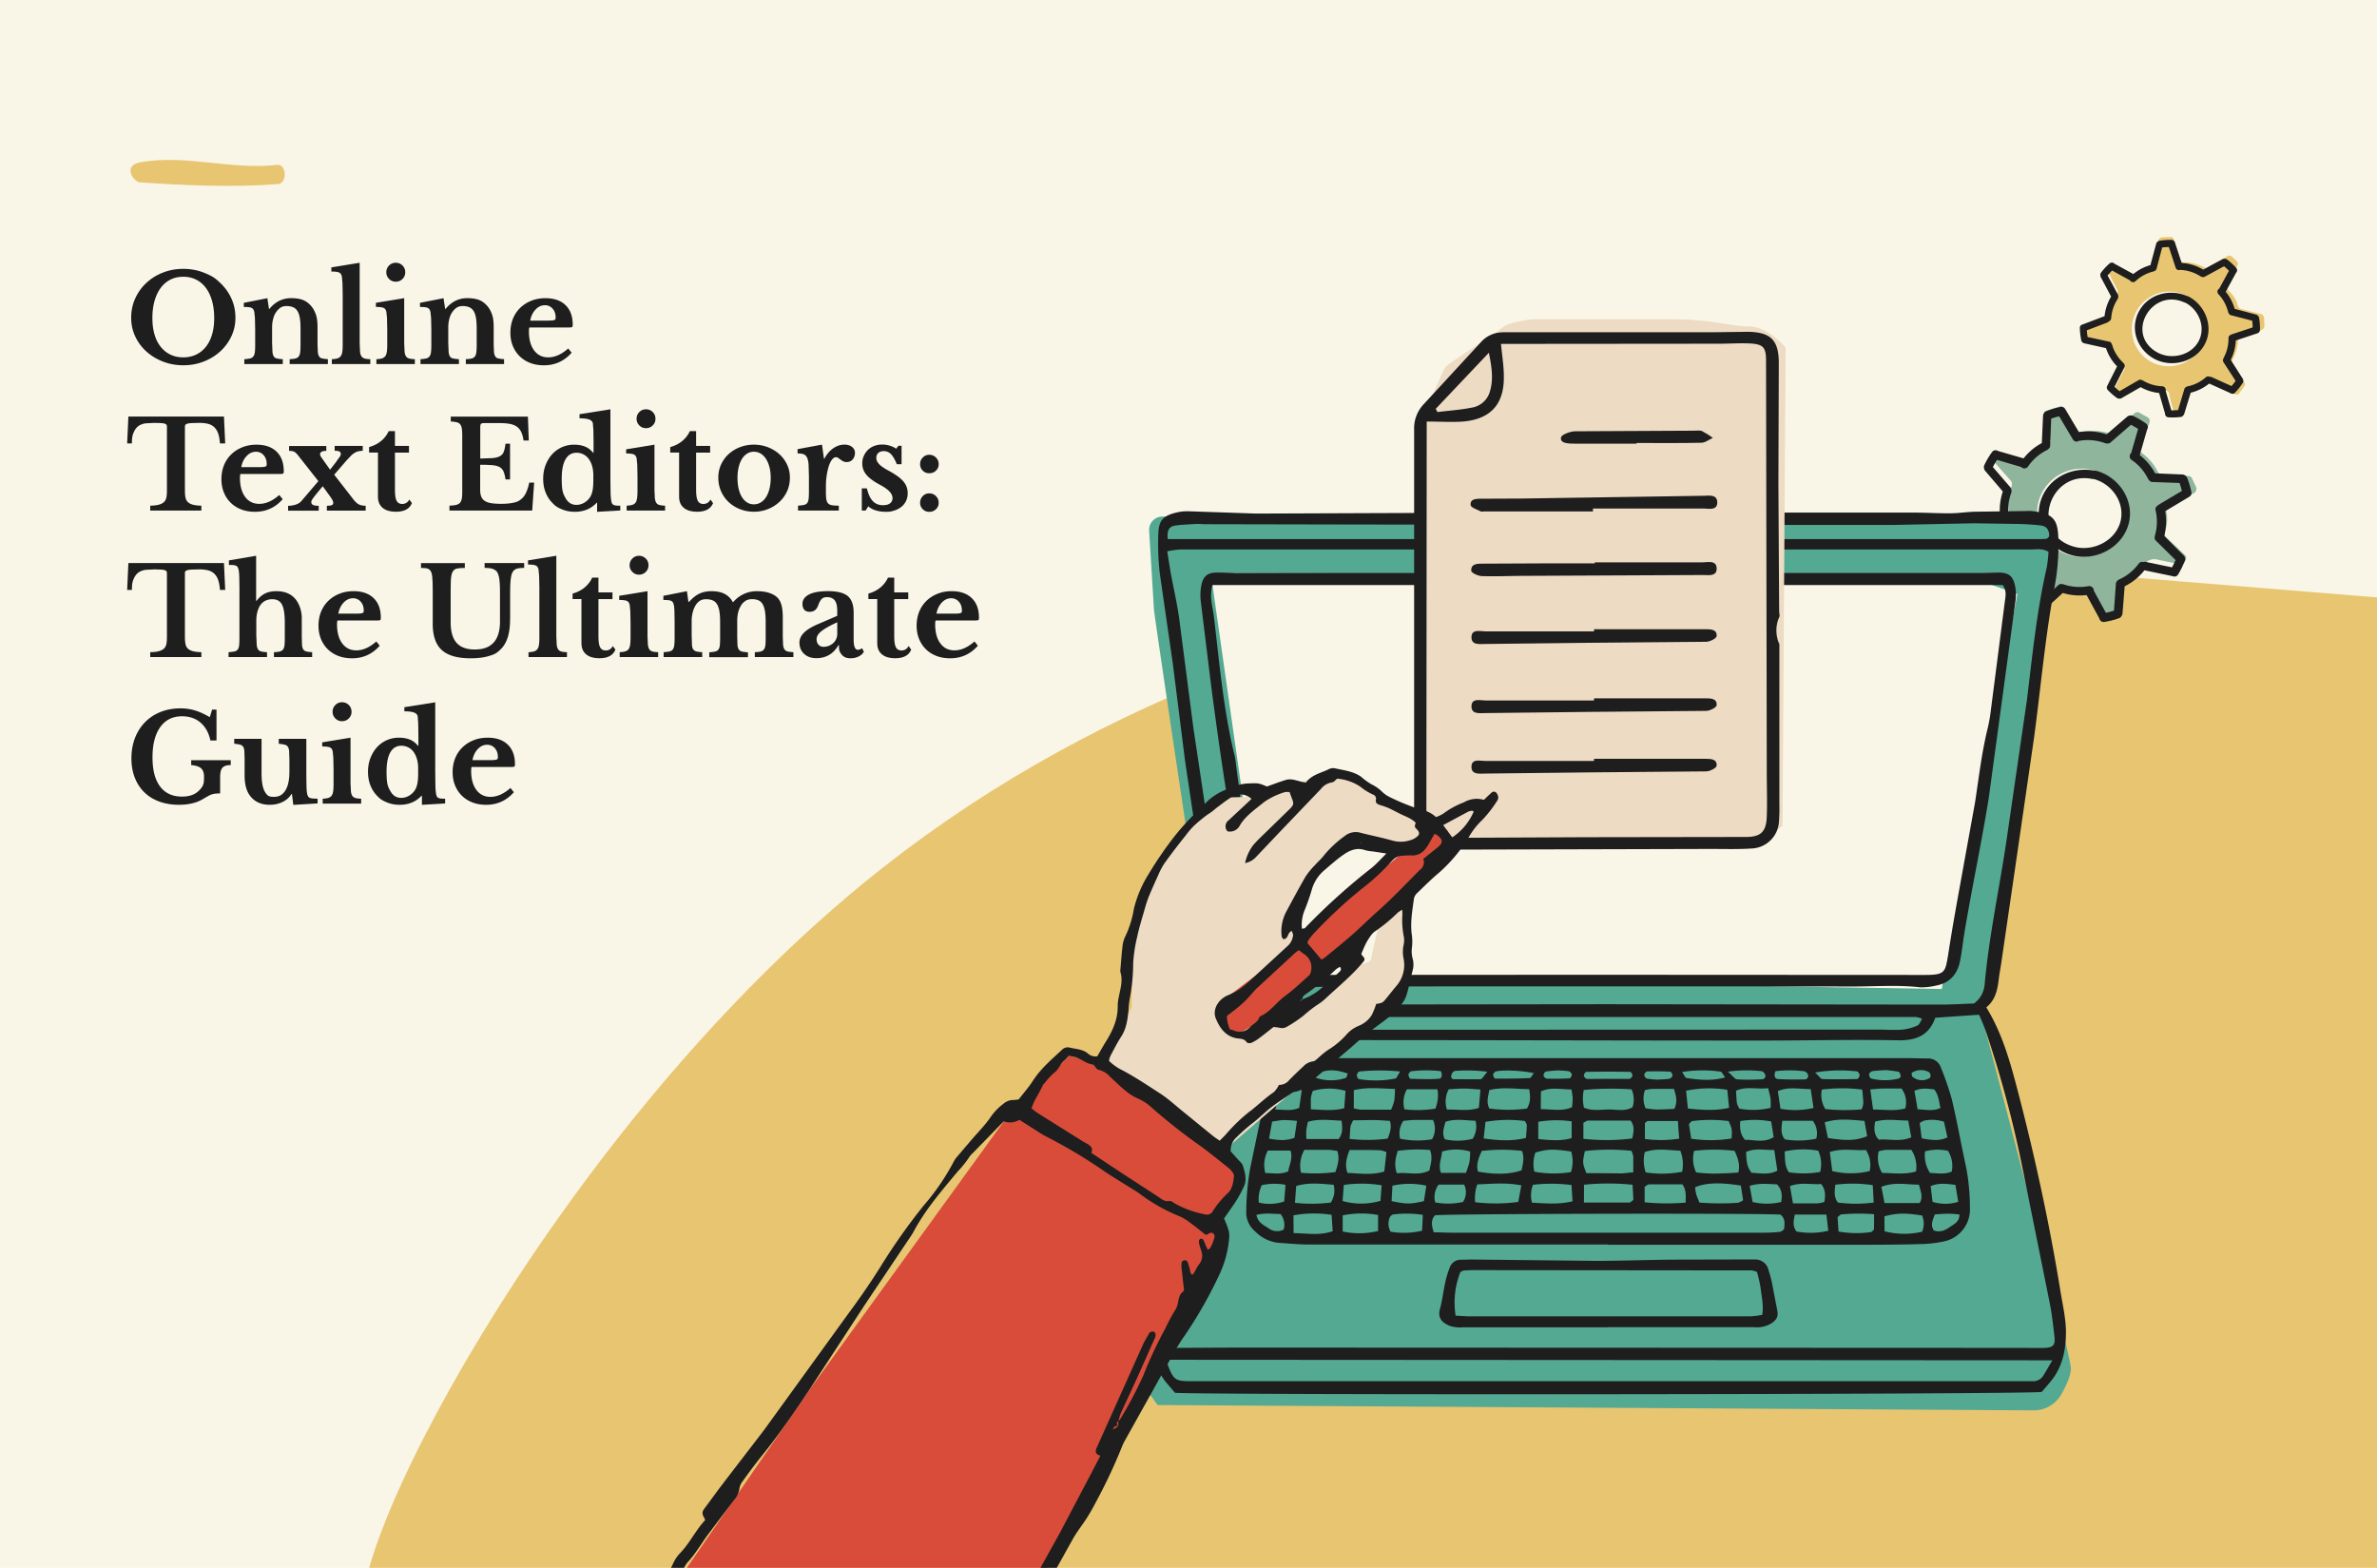
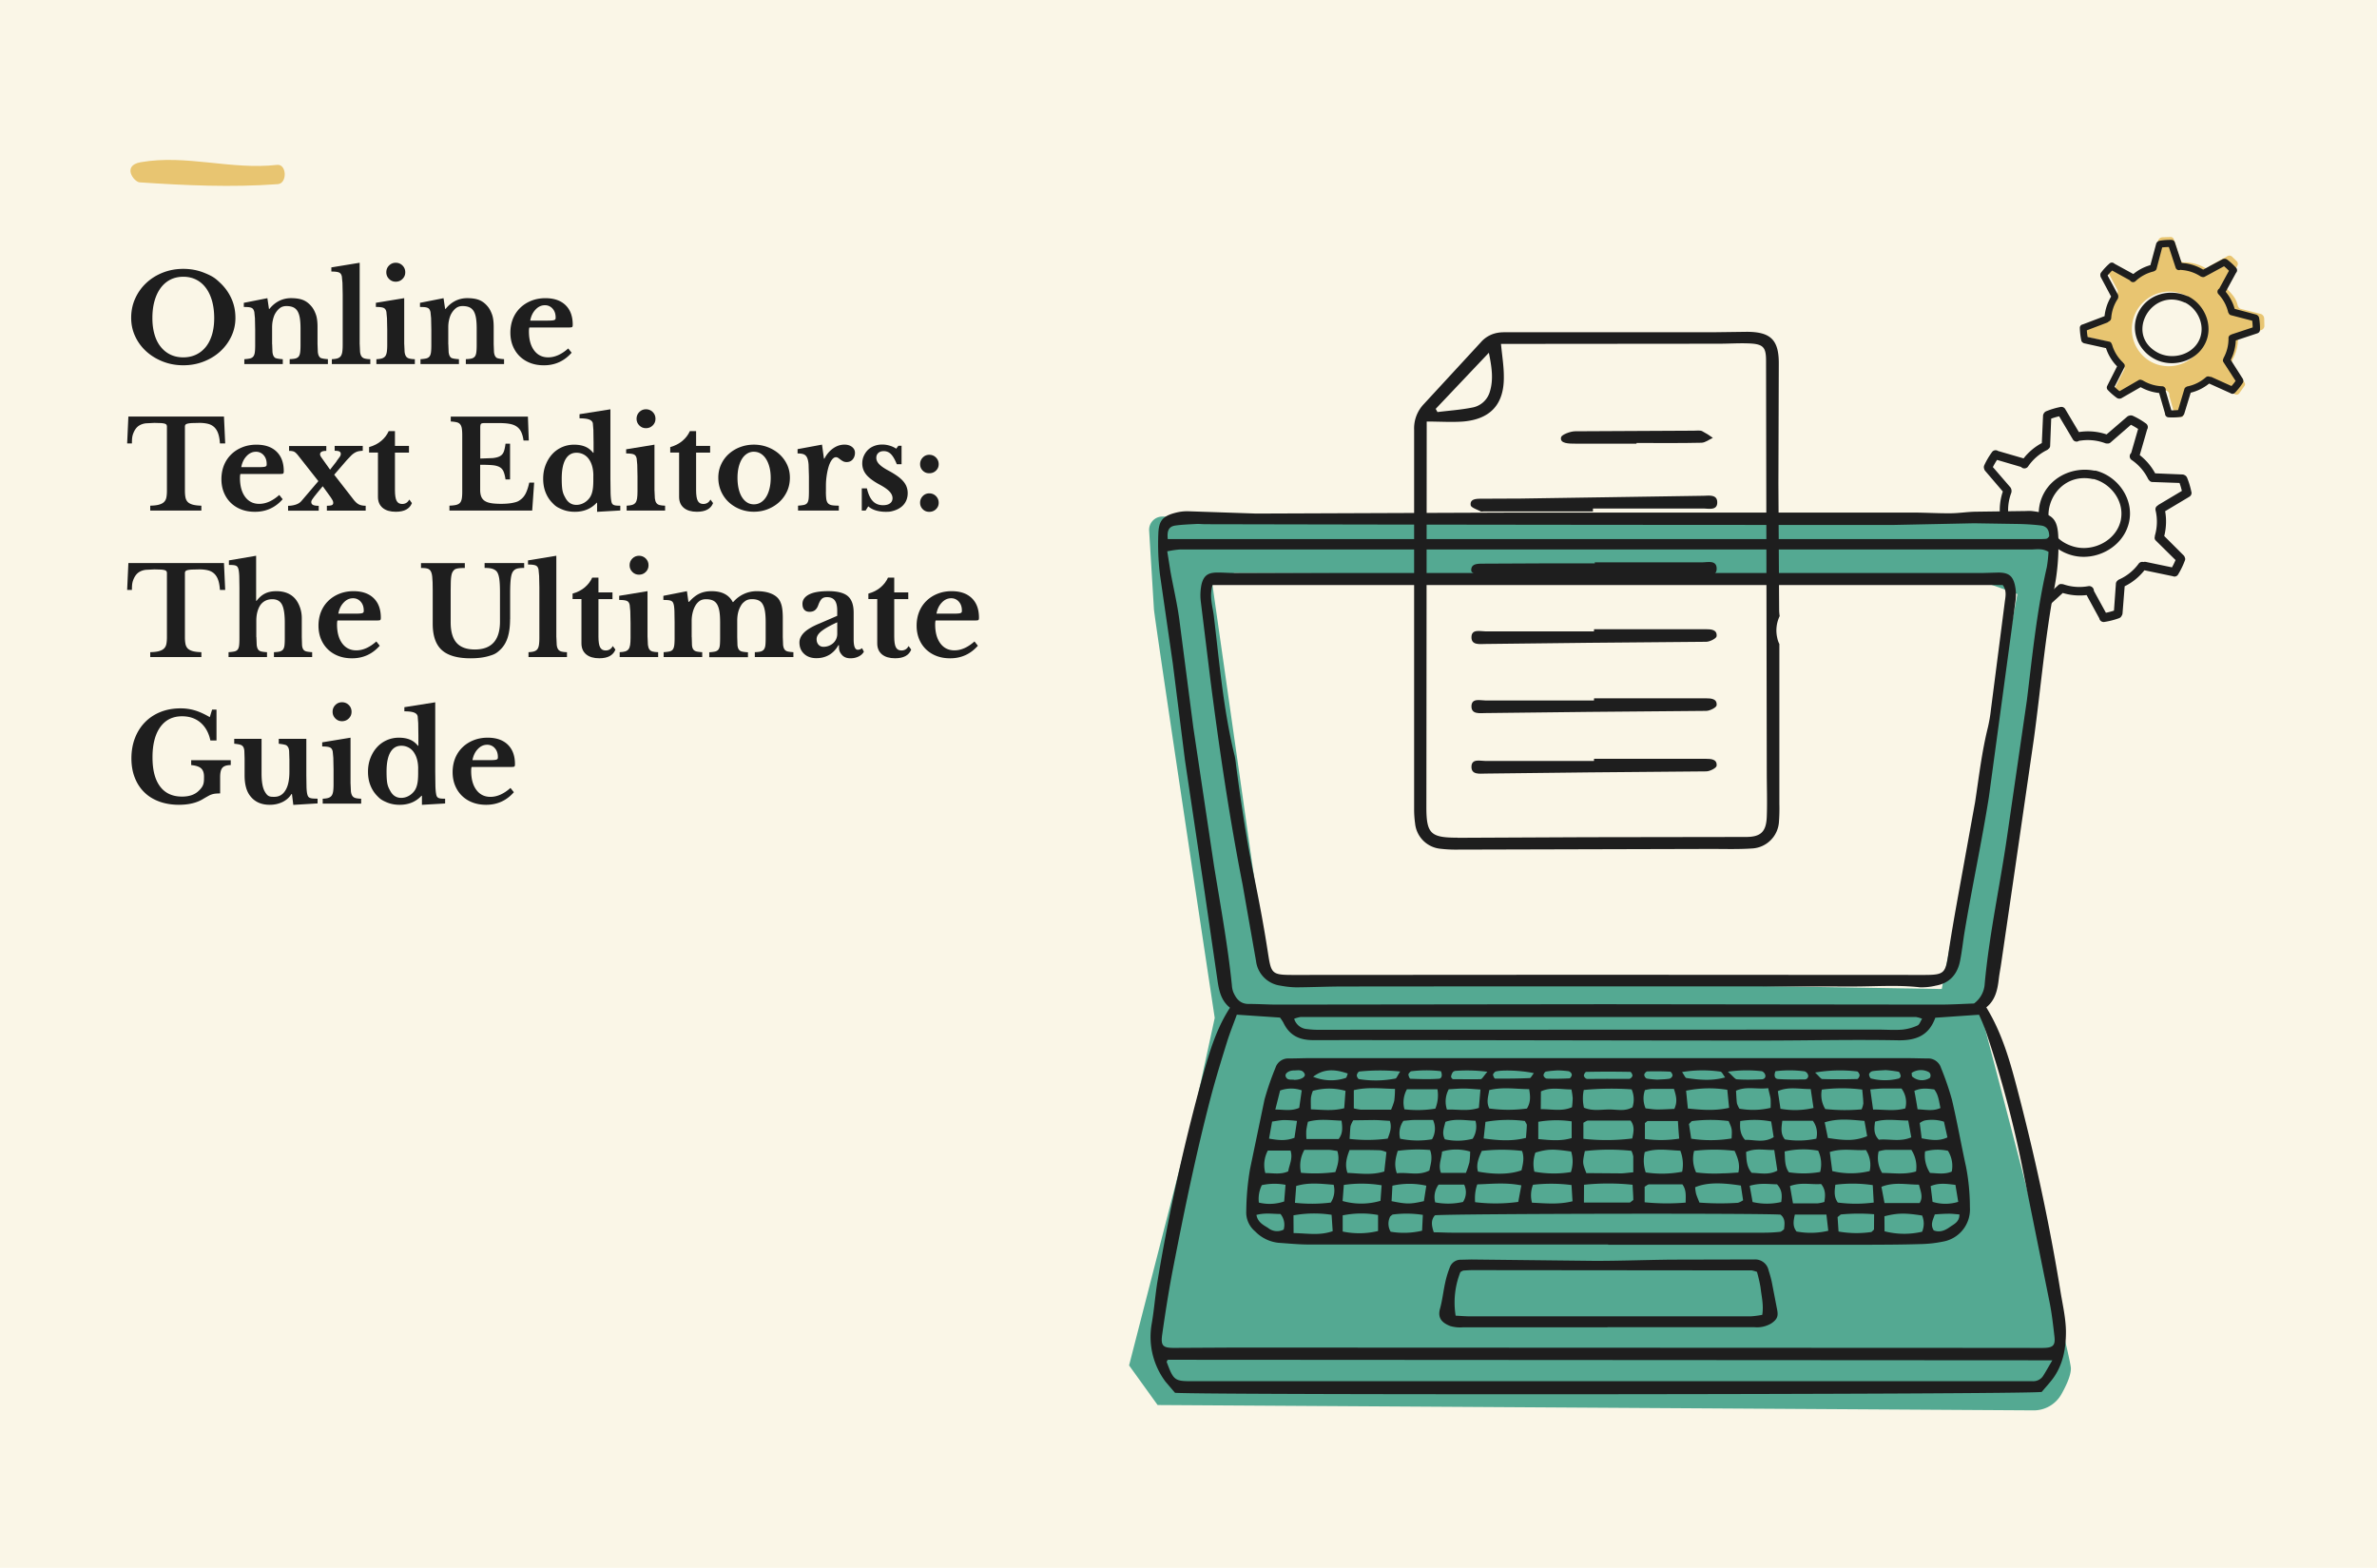
<svg xmlns="http://www.w3.org/2000/svg" viewBox="0 0 793 523">
  <defs>
    <path id="b" d="M123.13 150.98v-1.83c1.63-.46 2.99-1.16 4.09-2.1s1.92-2.02 2.46-3.24h2.08v4.93h4.68v2.24h-4.68v12.5c0 1.68.18 2.88.55 3.58.37.71.98 1.06 1.85 1.06q1.59 0 2.4-1.47l.86 1.18c-.76 1.93-2.55 2.89-5.38 2.89-1.87 0-3.33-.43-4.38-1.3-1.04-.87-1.57-2.09-1.57-3.67v-14.78h-2.97z" />
    <path id="c" d="M199.21 167.72h-.16c-1.87 2.01-4.3 3.01-7.29 3.01q-2.325 0-4.26-.81c-1.935-.81-2.4-1.3-3.34-2.28s-1.66-2.14-2.18-3.48-.77-2.83-.77-4.46.26-3.14.79-4.52 1.25-2.59 2.16-3.6c.91-1.02 2-1.81 3.26-2.38s2.63-.86 4.09-.86c1.36 0 2.56.2 3.6.61s1.96 1.1 2.75 2.08h.16v-3.46l-.06-4.13-.18-2.26c-.14-.57-.55-.98-1.24-1.24s-1.76-.39-3.2-.39v-1.38l10.3-1.63v23.29l.06 4.7c.04 1.1.12 1.93.22 2.5.05.35.13.64.24.86a1.15 1.15 0 0 0 .49.51c.22.12.51.2.88.24s.83.06 1.41.06v1.59l-7.74.45v-3.01zm-1.26-9.08c0-1.03-.11-1.99-.33-2.87s-.54-1.66-.98-2.34c-.49-.79-1.11-1.38-1.87-1.79s-1.57-.61-2.44-.61c-1.6 0-2.82.73-3.67 2.2q-1.26 2.205-1.26 6.39c0 4.185.42 5 1.26 6.52s2.05 2.28 3.62 2.28c.9 0 1.75-.23 2.57-.69.81-.46 1.48-1.09 2-1.87.38-.6.66-1.34.83-2.22.18-.88.26-2.02.26-3.4v-1.59z" />
    <path id="d" d="m218.35 163.64.12 2.61c.08.65.24 1.15.49 1.51.24.35.6.59 1.06.71s1.09.2 1.87.22v1.63h-12.83v-1.63c.76-.03 1.38-.12 1.85-.26.47-.15.84-.39 1.1-.73s.43-.81.53-1.43c.09-.61.14-1.39.14-2.34v-5.01l-.08-3.89-.2-2.1c-.14-.68-.44-1.13-.92-1.34-.48-.22-1.34-.33-2.59-.33v-1.38l9.45-1.55v15.31zm-5.99-23.94c0-.9.31-1.65.92-2.26s1.35-.92 2.22-.92 1.65.31 2.26.92.92 1.36.92 2.26-.31 1.61-.92 2.22-1.36.92-2.26.92-1.61-.31-2.22-.92-.92-1.35-.92-2.22" />
    <path id="e" d="M326.23 215.41c-2.47 2.8-5.55 4.19-9.24 4.19-1.68 0-3.21-.26-4.58-.79s-2.54-1.28-3.52-2.24-1.74-2.11-2.28-3.44-.81-2.81-.81-4.44.29-3.22.85-4.62c.57-1.4 1.38-2.61 2.42-3.62 1.04-1.02 2.28-1.81 3.71-2.38 1.42-.57 2.99-.86 4.7-.86 2.88 0 5.12.77 6.72 2.32s2.4 3.72 2.4 6.52c0 .43-.07.7-.2.79-.14.1-.52.14-1.14.14h-13.11c-.11.24-.16.69-.16 1.34 0 2.66.58 4.76 1.73 6.31s2.72 2.32 4.7 2.32c1.14 0 2.27-.26 3.4-.77 1.13-.52 2.22-1.25 3.28-2.2l1.14 1.43zm-7.9-10.71q1.635 0 2.1-.18c.465-.18.47-.41.47-.88 0-1.19-.34-2.17-1.02-2.93a3.29 3.29 0 0 0-2.57-1.14c-1.17 0-2.21.48-3.12 1.45q-1.365 1.44-1.77 3.69h5.91z" />
    <path id="f" d="M531.8 209.9h37.38c1.72 0 3.69.14 3.51 2.29 0 .75-2.23 1.88-3.45 1.9l-39.23.34-34.34.39c-1.93 0-4.82.53-4.77-2.29s2.94-1.9 4.71-1.91h36.16l.03-.73z" />
    <clipPath id="a">
-       <path d="M97.75 155.5H793V523H97.75z" fill="none" stroke-width="0" />
-     </clipPath>
+       </clipPath>
    <clipPath id="g">
-       <path d="M204.75 252.5h320v271h-320z" fill="none" stroke-width="0" />
-     </clipPath>
+       </clipPath>
  </defs>
  <path d="M0 0h793v523H0z" fill="#faf6e7" />
  <g clip-path="url(#a)">
    <path d="M127.63 544.16c-1.79.17-3.94 0-5.28-1.56C108.96 527 182.83 381 287.66 294.94 437.2 172.2 631.43 186.45 674.82 189.67l120.53 9.8 1.59 335.58-669.31 9.1z" fill="#e8c571" />
  </g>
-   <path d="M722.69 179.17c-.43-.35-.59-.93-.41-1.45 0-.16 0-.31.05-.46.83-2.86.9-4.79.2-7.69-.17-.65.13-1.33.74-1.65.11-.13.23-.24.38-.32 2.43-1.46 6.01-1.76 8.44-3.2.55-.33.71-1.07.66-1.6-.03-.29-1.28-2.77-1.37-3.04-.18-.55-.7-.94-1.28-.98l-8.62-.27c-.5.02-.98-.23-1.25-.65-.14-.13-.26-.28-.35-.45a17.24 17.24 0 0 0-5.85-6.66c-.73-.49-.93-1.47-.44-2.19.07-.11.16-.2.25-.29.74-2.49 2.59-4.98 3.3-7.47.17-.61-.1-1.25-.65-1.58l-2.76-1.56a1.4 1.4 0 0 0-1.54.15c-2.23 1.79-3.55 4.77-5.65 6.72-.33.33-.79.48-1.25.4a1.6 1.6 0 0 1-.68-.07 17.9 17.9 0 0 0-8.86-.93 1.6 1.6 0 0 1-.43 0c-.64.52-1.59.42-2.12-.21a1 1 0 0 1-.15-.22l-4.43-7.39a1.24 1.24 0 0 0-1.39-.56l-4.54 1.45a1.15 1.15 0 0 0-.8 1.02l-.31 8.7c.02.49 3.13-.15 2.71.12-.13.15-.29.27-.46.36a17.3 17.3 0 0 0-6.77 5.78 1.613 1.613 0 0 1-2.51.17l-7.57-2.19c-.58-.17-1.22.06-1.54.57l-.53.9c-.25.44-.19.99.13 1.38l5.72 6.48a1.48 1.48 0 0 1 .41 1.23c.02.23 0 .46-.08.68-1.07 2.79-1.4 5.8-.96 8.75.12.65-.18 1.32-.76 1.65a1.55 1.55 0 0 1-.55.64l-8 5.17c.27.94.6 1.86.97 2.76l9.69-.07a1.3 1.3 0 0 1 1.31.72c.12.1.22.23.29.36 1.46 2.62 3.59 4.82 6.18 6.38q.225.135.39.33a1.46 1.46 0 0 1 .84 1.73l-2.39 9.19 2.59 1.38c2.44-2.04 2.78-2.19 5.06-4.42.35-.37.87-.53 1.37-.41.19-.01.38.01.56.07 2.86.96 5.92 1.18 8.88.64.91-.15 1.77.47 1.92 1.37.02.09.02.19.02.29l4.27 7.71c.97-.2 3.93-2.45 4.87-2.74l.69-9.4a2.25 2.25 0 0 1 1.12-1.56 17.33 17.33 0 0 0 6.97-5.54c.77-.46 1.66-.69 2.57-.67l8.42 1.74c.55.11 1.11-.15 1.36-.64l.47-.97c.23-.5.11-1.08-.27-1.47l-6.29-6zm-28.17 6.61c-8.79 0-15.8-7.52-14.81-16.4.75-6.74 6.29-12.21 13.11-12.95 8.99-.98 16.6 5.95 16.6 14.63-.01 8.13-6.68 14.71-14.9 14.71v.02z" fill="#8fb59c" />
  <path d="M731.08 164.14a26.5 26.5 0 0 0-1.4-4.7c-.16-.43-.48-.78-.9-.97a1.7 1.7 0 0 0-.62-.19l-9.17-.38a19.3 19.3 0 0 0-5.14-6.08l2.47-8.57.04-.05c.39-.69.16-1.57-.52-1.99-1.33-.96-2.75-1.79-4.24-2.48-.41-.19-.88-.21-1.3-.05-.22.05-.43.15-.61.29l-6.9 5.94a19.4 19.4 0 0 0-9.25-.78l-4.49-7.56-.05-.08a1.47 1.47 0 0 0-1.57-.73c-1.61.31-3.18.78-4.7 1.39-.43.16-.78.49-.97.91a1.34 1.34 0 0 0-.17.58l-.41 9.16c-2.36 1.26-4.43 3-6.08 5.11l-8.56-2.48-.05-.05a1.48 1.48 0 0 0-1.99.52c-.97 1.33-1.8 2.75-2.49 4.24-.2.41-.22.88-.05 1.3a1.46 1.46 0 0 0 .29.6l5.92 6.92c-.92 2.72-1.22 5.61-.9 8.46l-8.06 5.3a1.4 1.4 0 0 0-.83 1.66c.43 1.71 1.01 3.38 1.75 4.99.14.29.39.51.7.61a1.5 1.5 0 0 0 .68.2h9.21c1.51 2.56 3.6 4.73 6.09 6.35l-2.2 8.61v.06a1.43 1.43 0 0 0 .58 1.68c1.36.91 2.8 1.7 4.31 2.35.39.17.83.2 1.24.07a1.6 1.6 0 0 0 .67-.32l6.76-6.17c2.58.78 5.28 1.01 7.95.7l4.27 7.83v.09c.23.76 1.01 1.21 1.79 1.02a26 26 0 0 0 4.76-1.23c.38-.13.69-.41.85-.78a1.6 1.6 0 0 0 .31-.78l.72-9.09a19.05 19.05 0 0 0 6.59-5.33l9.46 1.97c.65.3 1.41.05 1.77-.56a27 27 0 0 0 2.3-4.77 1.16 1.16 0 0 0-.06-.93 1.44 1.44 0 0 0-.34-.63l-6.52-6.51c.68-2.71.79-5.53.3-8.28l8.02-4.79c.02-.02.05-.03.07-.05.53-.31.81-.93.7-1.53zm-5.28 22.65c-.35.85-.75 1.67-1.2 2.47l-8.74-1.82c-.26-.05-.53-.03-.78.05-.61-.17-1.26.06-1.62.58a16.25 16.25 0 0 1-6.53 5.25c-.2.09-.38.23-.52.4-.33.26-.52.66-.52 1.08l-.64 8.9a23 23 0 0 1-2.69.71l-4.01-7.31a1.58 1.58 0 0 0-1.55-1.59c-.09 0-.18 0-.27.02-2.78.51-5.64.31-8.31-.6a1.3 1.3 0 0 0-.52-.07c-.47-.12-.96.03-1.28.38l-6.62 6.09a23 23 0 0 1-2.42-1.32l2.23-8.71a1.38 1.38 0 0 0-.78-1.63 1.4 1.4 0 0 0-.37-.31 16.16 16.16 0 0 1-5.79-6.05c-.08-.13-.17-.24-.27-.34-.23-.46-.72-.73-1.23-.67l-9.06.05a24 24 0 0 1-.91-2.61l7.48-4.91c.22-.15.41-.35.52-.6.53-.33.81-.95.71-1.57-.42-2.79-.11-5.65.89-8.29.17-.62.06-1.28-.31-1.8l-5.84-6.76c.42-.82.88-1.62 1.39-2.39l8.02 2.35a1.5 1.5 0 0 0 2.12.09c.08-.08.16-.16.22-.26a16.43 16.43 0 0 1 6.33-5.48c.16-.08.31-.2.43-.34.39-.25.62-.69.6-1.15l.35-8.98a25 25 0 0 1 2.65-.78l4.59 7.74a1.42 1.42 0 0 0 1.93.51c.07-.04.13-.08.19-.13q.195.03.39 0a16.64 16.64 0 0 1 8.3.87 1.5 1.5 0 0 0 .63.08 1.36 1.36 0 0 0 1.17-.38l6.75-5.86c.82.42 1.62.88 2.39 1.39l-2.31 8.02a1.5 1.5 0 0 0-.09 2.12c.08.08.17.16.26.22 2.34 1.59 4.23 3.77 5.48 6.31.08.16.19.31.33.42.25.39.69.63 1.16.61l8.99.32a25 25 0 0 1 .78 2.65l-7.74 4.61a1.4 1.4 0 0 0-.35.3c-.56.3-.84.95-.68 1.57.65 2.75.58 5.62-.2 8.33a2 2 0 0 0-.05.44c-.17.49-.01 1.04.38 1.37l6.48 6.4h.03zM699.15 157a2 2 0 0 0-.47 0c-7.59-1.49-15.58 2.56-17.91 10.18-2.4 7.9 2.44 15.71 10.18 17.97 7.94 2.35 17.22-2.42 19.25-10.64 1.95-7.76-3.52-15.63-11.05-17.51m8.44 16.19c-1.29 7.05-9.24 11.06-15.81 9.14-14.88-4.35-8.19-25.6 6.38-22.53.12.01.24.01.35 0 5.72 1.5 10.15 7.3 9.07 13.39z" fill="#1e1e1e" />
  <path d="M744.81 121.48c-.28-.37-.31-.87-.07-1.27.02-.13.06-.26.13-.37 1.2-2.22 1.81-4.71 1.77-7.23-.02-.57.35.04.89-.12.11-.09.23-.15.36-.2l6.55-2.2a1.47 1.47 0 0 0 .99-1.42l-.06-2.39a1.66 1.66 0 0 0-1.21-1.57l-6.55-1.66a1.17 1.17 0 0 1-.89-.76c-.09-.13-.16-.28-.2-.43-.58-2.46-1.79-3.6-3.51-5.44a1.35 1.35 0 0 1 .05-1.89c.08-.07.16-.14.26-.19l3.1-5.71c.27-.51.18-1.13-.23-1.53l-1.55-1.49c-.4-.37-.98-.45-1.46-.21l-6.17 3.43c-.32.21.38 1.37.02 1.23a1.24 1.24 0 0 1-.53-.18 14.53 14.53 0 0 0-6.98-2.35c-.12-.01-.23-.04-.34-.08a1.24 1.24 0 0 1-1.67-.56c-.03-.07-.06-.13-.08-.21l-2.2-6.82a1.15 1.15 0 0 0-1.13-.8l-2.68.09c-.66.03-1.24.49-1.43 1.13l-1.72 6.71c-.07.41 1.85.75 1.47.89-.13.1-.28.17-.44.21-2.44.59-4.69 1.83-6.52 3.57a1.32 1.32 0 0 1-1.88-.06 1.1 1.1 0 0 1-.18-.25l-6.46-3.58a23 23 0 0 0-1.66 1.78l3.74 7.01a1.27 1.27 0 0 1 .11 1.09 1.4 1.4 0 0 1-.19.55 14.8 14.8 0 0 0-2.38 7.06c-.02.56-.39 1.06-.92 1.23a1.3 1.3 0 0 1-.56.43l-7.41 2.84a22 22 0 0 0 .28 2.45l7.83 1.68c.45.05.82.38.93.83.08.11.13.23.17.35.7 2.43 2.02 4.63 3.82 6.38.1.1.19.22.26.34a1.24 1.24 0 0 1 .36 1.58l-3.62 7.17a23 23 0 0 0 1.84 1.6l6.88-4.04c.35-.25.8-.28 1.18-.1.16.03.3.08.44.16 2.13 1.31 4.56 2.03 7.06 2.12.76.04 1.34.7 1.3 1.47 0 .08-.02.16-.04.24l2.04 7.14 2.45-.1 2.28-7.65c.22-.52.65-.93 1.19-1.09 2.46-.51 4.75-1.66 6.64-3.33.71-.24-.26.36.46.54 2.13.96 4.66 2.87 6.88 4.04.49.26 1.08.13 1.41-.32l1.77-2.48c.23-.33.24-.76.03-1.09l-4.04-6.17zm-23.96.42c-6.51-1.44-10.66-7.85-9.42-14.44 1.25-6.64 7.77-11.2 14.35-10 6.92 1.26 11.33 8.06 9.81 14.93-1.5 6.72-8.09 10.96-14.73 9.49z" fill="#e8c571" />
  <g fill="#1e1e1e">
    <path d="M753.97 110.08c.03-1.32-.07-2.65-.28-3.96-.05-.37-.25-.7-.54-.92-.13-.12-.29-.2-.46-.26l-7.17-1.91c-.59-2.09-1.61-4.03-2.99-5.7l3.45-6.33.04-.04a1.2 1.2 0 0 0-.06-1.66 20.7 20.7 0 0 0-2.92-2.7c-.29-.22-.66-.32-1.02-.26a1.2 1.2 0 0 0-.53.12L735 89.95a15.7 15.7 0 0 0-7.17-2.24l-2.23-6.76c0-.02-.02-.05-.03-.07-.14-.5-.59-.84-1.11-.85-1.32-.03-2.65.06-3.95.27-.37.05-.7.25-.93.55-.11.12-.19.27-.24.43l-1.93 7.16a15.6 15.6 0 0 0-5.7 2.97l-6.32-3.46-.04-.05a1.19 1.19 0 0 0-1.66.07 20 20 0 0 0-2.71 2.91c-.23.29-.33.66-.26 1.02a1.24 1.24 0 0 0 .12.53l3.46 6.5c-1.2 1.99-1.95 4.22-2.19 6.53l-7.3 2.77a1.14 1.14 0 0 0-.95 1.17c.04 1.43.21 2.85.51 4.25a.96.96 0 0 0 .44.6 1.2 1.2 0 0 0 .5.27l7.28 1.61c.75 2.29 2.01 4.37 3.7 6.08l-3.25 6.42c0 .02-.01.03-.01.05a1.16 1.16 0 0 0 .16 1.42 21.3 21.3 0 0 0 2.99 2.61c.28.2.63.3.97.27.2 0 .4-.05.58-.14l6.42-3.69a16 16 0 0 0 6.16 1.95l2 6.93-.02.07c.05.64.59 1.13 1.23 1.12 1.33.08 2.66.03 3.98-.14.32-.04.62-.21.81-.47.18-.15.31-.34.38-.56l2.16-7.05c2.25-.54 4.35-1.59 6.14-3.06l7.13 3.21c.46.35 1.11.29 1.5-.14a22 22 0 0 0 2.65-3.36c.14-.22.18-.49.11-.75 0-.19-.06-.39-.16-.55l-4.01-6.29a15.9 15.9 0 0 0 1.68-6.48l7.17-2.38c.02 0 .04-.02.07-.03a1.17 1.17 0 0 0 .82-1.09zm-8.13 16.96c-.42.61-.89 1.19-1.38 1.74l-6.58-2.97c-.2-.09-.41-.12-.63-.1-.45-.24-1-.17-1.38.17a13.27 13.27 0 0 1-6.08 3.01c-.18.04-.34.11-.48.22a1.1 1.1 0 0 0-.6.76l-2.07 6.92a21 21 0 0 1-2.25.09l-1.89-6.48c.16-.68-.26-1.36-.94-1.52a.8.8 0 0 0-.22-.03 13.4 13.4 0 0 1-6.46-1.93c-.12-.07-.26-.12-.4-.15-.35-.17-.76-.14-1.08.08l-6.29 3.65c-.59-.46-1.15-.94-1.68-1.46l3.29-6.49c.26-.49.12-1.1-.33-1.42-.06-.12-.14-.22-.24-.31a13.17 13.17 0 0 1-3.52-5.8 1.4 1.4 0 0 0-.16-.32c-.1-.4-.44-.7-.85-.75l-7.16-1.54c-.13-.73-.22-1.47-.26-2.22l6.77-2.57a1.3 1.3 0 0 0 .52-.38c.48-.17.8-.61.84-1.11.16-2.28.9-4.48 2.16-6.39.24-.46.27-1 .07-1.48l-3.43-6.37a21 21 0 0 1 1.51-1.64l5.92 3.26c.34.58 1.08.78 1.66.45.08-.05.16-.1.22-.17 1.67-1.57 3.73-2.68 5.96-3.22.14-.04.28-.1.4-.19.35-.13.61-.43.68-.8l1.85-7.03c.74-.09 1.49-.14 2.23-.15l2.27 6.92a1.14 1.14 0 0 0 1.43.74c.06-.02.12-.04.17-.07.1.04.2.06.31.07 2.28.16 4.49.89 6.4 2.14.15.09.31.15.48.17.33.13.7.09.99-.1l6.36-3.45c.58.47 1.12.98 1.64 1.51l-3.23 5.93c-.58.34-.78 1.08-.44 1.66.05.08.1.16.17.22a13.25 13.25 0 0 1 3.22 5.94.95.95 0 0 0 .19.39c.13.36.44.62.81.69l7.04 1.83c.09.74.14 1.49.15 2.23l-6.92 2.29a1.3 1.3 0 0 0-.33.17 1.11 1.11 0 0 0-.81 1.12 13.4 13.4 0 0 1-1.61 6.55c-.05.11-.09.22-.11.34-.22.36-.19.82.06 1.15l4 6.19h.02zM730 98.84c-.12-.04-.24-.07-.37-.08-5.74-2.51-12.76-.71-15.93 4.9-3.28 5.82-.82 12.84 4.89 15.98 5.86 3.25 14.03 1.11 17.07-5.03 2.9-5.79-.04-12.96-5.67-15.76zm3.83 14.27c-2.25 5.34-9.23 7.12-14.09 4.46-10.99-6.04-1.99-21.66 8.99-16.68.09.03.18.05.28.06 4.26 2.18 6.74 7.55 4.82 12.16M61.15 89.69q3.66 0 6.84 1.26c3.18 1.26 3.96 2 5.52 3.46a16.3 16.3 0 0 1 3.69 5.17c.9 1.98 1.34 4.13 1.34 6.43a14.14 14.14 0 0 1-1.36 6.19c-.91 1.93-2.15 3.6-3.71 5.03s-3.4 2.55-5.52 3.38-4.38 1.24-6.8 1.24-4.68-.41-6.8-1.24-3.96-1.95-5.54-3.38-2.81-3.1-3.71-5.03-1.34-3.99-1.34-6.19c0-2.31.45-4.45 1.34-6.43.9-1.98 2.12-3.71 3.69-5.17 1.56-1.47 3.4-2.62 5.52-3.46s4.4-1.26 6.84-1.26m0 29.52c1.57 0 3-.31 4.28-.92s2.36-1.48 3.26-2.61 1.58-2.5 2.06-4.11c.47-1.61.71-3.43.71-5.44 0-2.12-.24-4.02-.71-5.72-.48-1.7-1.16-3.15-2.06-4.36s-1.98-2.13-3.26-2.77-2.7-.96-4.28-.96-3.03.32-4.3.96c-1.26.64-2.34 1.56-3.24 2.77s-1.58 2.66-2.06 4.36-.71 3.6-.71 5.72c0 2.01.24 3.82.71 5.44s1.16 2.99 2.06 4.11c.9 1.13 1.97 2 3.24 2.61s2.69.92 4.3.92m29.65-4.4.1 2.63q.105.96.45 1.47c.345.51.58.56 1.06.67.47.11 1.12.19 1.93.24v1.63H81.51v-1.63c.79-.05 1.42-.14 1.89-.24.47-.11.84-.33 1.1-.65q.39-.495.51-1.38c.08-.6.12-1.41.12-2.44v-5.09l-.08-3.89-.2-2.02a3.1 3.1 0 0 0-.33-.88c-.14-.23-.34-.41-.61-.53s-.61-.2-1.02-.24-.92-.06-1.55-.06v-1.38l7.86-1.55.53 3.58h.16c.9-1.14 1.96-2.02 3.18-2.65 1.22-.62 2.57-.94 4.03-.94 1.74 0 3.14.24 4.21.71 1.07.48 2.03 1.27 2.87 2.38.46.62.87 1.43 1.22 2.42s.53 2.36.53 4.09v5.74l.1 2.63q.105.96.45 1.47c.345.51.58.56 1.04.67s1.09.19 1.87.24v1.63H96.64v-1.63c.81-.03 1.46-.1 1.93-.22s.83-.35 1.08-.67.41-.79.49-1.41c.08-.61.12-1.42.12-2.42v-5.54c0-1.38-.08-2.55-.24-3.5s-.43-1.72-.79-2.3c-.37-.58-.85-1-1.45-1.26s-1.34-.39-2.24-.39-1.62.24-2.24.73-1.17 1.17-1.63 2.04c-.24.49-.46 1.12-.63 1.89-.18.77-.26 1.58-.26 2.42v5.62zm29.2-.04.12 2.61c.08.65.24 1.15.49 1.51.24.35.6.59 1.06.71s1.09.2 1.87.22v1.63h-12.83v-1.63c.76-.03 1.38-.12 1.85-.26.47-.15.84-.39 1.1-.73s.43-.81.53-1.43c.09-.61.14-1.39.14-2.34V98.24l-.08-3.89-.2-2.1c-.14-.68-.44-1.13-.92-1.34-.48-.22-1.34-.33-2.59-.33V89.2l9.45-1.55v27.12zm14.86 0 .12 2.61c.08.65.24 1.15.49 1.51.24.35.6.59 1.06.71s1.09.2 1.87.22v1.63h-12.83v-1.63c.76-.03 1.38-.12 1.85-.26.47-.15.84-.39 1.1-.73s.43-.81.53-1.43c.09-.61.14-1.39.14-2.34v-5.01l-.08-3.89-.2-2.1c-.14-.68-.44-1.13-.92-1.34-.48-.22-1.34-.33-2.59-.33v-1.38l9.45-1.55v15.31zm-5.98-23.94c0-.9.31-1.65.92-2.26s1.35-.92 2.22-.92 1.65.31 2.26.92.92 1.36.92 2.26-.31 1.61-.92 2.22-1.36.92-2.26.92-1.61-.31-2.22-.92-.92-1.35-.92-2.22m20.69 23.98.1 2.63q.105.96.45 1.47c.345.51.58.56 1.06.67.47.11 1.12.19 1.93.24v1.63h-12.83v-1.63c.79-.05 1.42-.14 1.89-.24.47-.11.84-.33 1.1-.65q.39-.495.51-1.38c.08-.6.12-1.41.12-2.44v-5.09l-.08-3.89-.2-2.02a3.1 3.1 0 0 0-.33-.88c-.14-.23-.34-.41-.61-.53s-.61-.2-1.02-.24-.92-.06-1.55-.06v-1.38l7.86-1.55.53 3.58h.16c.9-1.14 1.96-2.02 3.18-2.65 1.22-.62 2.57-.94 4.03-.94 1.74 0 3.14.24 4.21.71 1.07.48 2.03 1.27 2.87 2.38.46.62.87 1.43 1.22 2.42s.53 2.36.53 4.09v5.74l.1 2.63q.105.96.45 1.47c.345.51.58.56 1.04.67s1.09.19 1.87.24v1.63h-12.75v-1.63c.81-.03 1.46-.1 1.93-.22s.83-.35 1.08-.67.41-.79.49-1.41c.08-.61.12-1.42.12-2.42v-5.54c0-1.38-.08-2.55-.24-3.5s-.43-1.72-.79-2.3c-.37-.58-.85-1-1.45-1.26s-1.34-.39-2.24-.39-1.62.24-2.24.73-1.17 1.17-1.63 2.04c-.24.49-.46 1.12-.63 1.89-.18.77-.26 1.58-.26 2.42v5.62zm41.13 2.86c-2.47 2.8-5.55 4.19-9.24 4.19-1.68 0-3.21-.26-4.58-.79s-2.54-1.28-3.52-2.24-1.74-2.11-2.28-3.44-.81-2.81-.81-4.44.29-3.22.85-4.62c.57-1.4 1.38-2.61 2.42-3.62 1.04-1.02 2.28-1.81 3.71-2.38 1.42-.57 2.99-.86 4.7-.86 2.88 0 5.12.77 6.72 2.32s2.4 3.72 2.4 6.52c0 .43-.07.7-.2.79-.14.1-.52.14-1.14.14h-13.11c-.11.24-.16.69-.16 1.34 0 2.66.58 4.76 1.73 6.31s2.72 2.32 4.7 2.32c1.14 0 2.27-.26 3.4-.77 1.13-.52 2.22-1.25 3.28-2.2l1.14 1.43zm-7.9-10.72q1.635 0 2.1-.18c.465-.18.47-.41.47-.88 0-1.19-.34-2.17-1.02-2.93a3.29 3.29 0 0 0-2.57-1.14c-1.17 0-2.21.48-3.12 1.45q-1.365 1.44-1.77 3.69h5.91zM75.12 147.92h-1.75c-.08-1.33-.28-2.44-.59-3.32s-.75-1.59-1.32-2.12-1.26-.9-2.08-1.1-1.77-.31-2.85-.31l-2.54.06c-.64.04-1.13.11-1.47.2-.34.1-.56.22-.67.39-.11.16-.16.37-.16.61v21.34c0 .87.06 1.62.18 2.24s.37 1.13.75 1.53c.38.39.94.69 1.67.9.73.2 1.7.32 2.89.35v1.63H50.12v-1.63c1.22-.03 2.2-.14 2.93-.35s1.3-.5 1.69-.9c.39-.39.65-.9.77-1.53.12-.62.18-1.37.18-2.24v-21.34a1.25 1.25 0 0 0-.14-.61c-.1-.16-.29-.29-.59-.39-.3-.09-.73-.16-1.28-.2l-2.18-.06-2.81.14c-.9.1-1.68.37-2.36.81q-1.02.675-1.65 2.04c-.63 1.365-.65 2.19-.67 3.85h-1.59l.41-8.96h31.89l.41 8.96zm19.18 18.62c-2.47 2.8-5.55 4.19-9.24 4.19-1.68 0-3.21-.26-4.58-.79s-2.54-1.28-3.52-2.24-1.74-2.11-2.28-3.44-.81-2.81-.81-4.44.29-3.22.85-4.62c.57-1.4 1.38-2.61 2.42-3.62 1.04-1.02 2.28-1.81 3.71-2.38 1.42-.57 2.99-.86 4.7-.86 2.88 0 5.12.77 6.72 2.32s2.4 3.72 2.4 6.52c0 .43-.07.7-.2.79-.14.1-.52.14-1.14.14H80.22c-.11.24-.16.69-.16 1.34 0 2.66.58 4.76 1.73 6.31s2.72 2.32 4.7 2.32c1.14 0 2.27-.26 3.4-.77 1.13-.52 2.22-1.25 3.28-2.2l1.14 1.43zm-7.9-10.71q1.635 0 2.1-.18c.465-.18.47-.41.47-.88 0-1.19-.34-2.17-1.02-2.93a3.29 3.29 0 0 0-2.57-1.14c-1.17 0-2.21.48-3.12 1.45q-1.365 1.44-1.77 3.69h5.91zm25.86-1.96 1.14-1.55c.19-.3.29-.6.29-.9 0-.38-.16-.65-.47-.81s-.83-.24-1.57-.24v-1.63h9.37v1.63c-.52.03-.98.08-1.38.16-.41.08-.82.24-1.22.47q-.615.345-1.26.96l-1.51 1.59-4.15 4.81 6.43 8.27c.62.81 1.24 1.36 1.83 1.65.6.29 1.34.43 2.24.43v1.63h-12.95v-1.63c.79 0 1.34-.07 1.65-.2.31-.14.47-.39.47-.77 0-.3-.09-.62-.29-.96-.19-.34-.47-.78-.85-1.32l-2.36-3.26-1.79 2.16-1.1 1.38-.61.86c-.13.22-.22.39-.26.51a1.1 1.1 0 0 0-.06.35c0 .46.2.79.59.98s1.02.29 1.89.29v1.63H96.11v-1.63c.87 0 1.71-.13 2.53-.39.81-.26 1.45-.66 1.91-1.2l5.66-6.64-6.8-8.63c-.52-.65-.97-1.06-1.36-1.22s-.93-.24-1.61-.24v-1.63h12.42v1.63c-1.38 0-2.08.38-2.08 1.14 0 .27.15.62.45 1.06l2.89 4.07 2.16-2.77z" />
    <use href="#b" />
    <path d="m160.19 152.97 4.19-.16c1.05-.11 1.88-.33 2.46-.67s1-.83 1.24-1.49c.24-.65.43-1.53.57-2.65h1.51v11.93h-1.51c-.16-1.09-.38-1.96-.65-2.61s-.71-1.15-1.3-1.49c-.6-.34-1.41-.56-2.42-.65-1.02-.09-2.38-.14-4.09-.14v8.39c0 .87.12 1.6.35 2.2a3.05 3.05 0 0 0 1.16 1.45c.54.37 1.26.62 2.16.77s2 .22 3.3.22q2.325 0 3.93-.33c1.605-.33 1.96-.6 2.67-1.14s1.28-1.27 1.71-2.18.8-2.06 1.1-3.44h1.63l-.65 9.33h-27.61v-1.63c.9-.03 1.63-.11 2.2-.24.57-.14 1-.37 1.3-.69.3-.33.5-.79.61-1.38.11-.6.16-1.37.16-2.32v-18.82c0-.95-.05-1.72-.14-2.3s-.28-1.04-.55-1.38-.66-.57-1.16-.69-1.16-.21-1.98-.26v-1.63h25.74l.29 7.98h-1.75c-.16-1.14-.42-2.08-.77-2.83a4.47 4.47 0 0 0-1.47-1.79c-.62-.45-1.43-.76-2.42-.94s-2.21-.26-3.64-.26h-4.6c-.71 0-1.14.09-1.3.26-.16.18-.24.59-.24 1.24v10.34z" />
    <use href="#c" />
    <use href="#d" />
    <use href="#b" x="100.47" />
    <path d="M251.5 148.33c1.63 0 3.17.28 4.62.83 1.45.56 2.73 1.32 3.83 2.3a10.9 10.9 0 0 1 2.61 3.48c.64 1.34.96 2.82.96 4.42s-.32 3.18-.96 4.56-1.51 2.58-2.61 3.58-2.38 1.79-3.83 2.36-2.99.85-4.62.85-3.12-.28-4.56-.83c-1.44-.56-2.7-1.34-3.79-2.34s-1.94-2.21-2.57-3.6c-.62-1.4-.94-2.93-.94-4.58s.31-3.08.94-4.44c.62-1.36 1.48-2.52 2.57-3.5a11.8 11.8 0 0 1 3.79-2.28q2.16-.81 4.56-.81m0 2.36c-.82 0-1.56.21-2.24.63s-1.26 1.01-1.73 1.77-.84 1.68-1.1 2.75-.39 2.26-.39 3.56.13 2.58.39 3.67.62 2.01 1.1 2.77 1.04 1.35 1.71 1.77 1.42.63 2.26.63 1.61-.21 2.3-.63 1.28-1.02 1.77-1.79.87-1.7 1.14-2.79.41-2.29.41-3.62-.14-2.48-.41-3.54-.65-1.98-1.14-2.75-1.08-1.37-1.77-1.79-1.46-.63-2.3-.63zm24.03 13.32c0 1.06.05 1.89.14 2.5s.29 1.08.59 1.4.73.54 1.3.63c.57.1 1.33.14 2.28.14v1.63h-13.6v-1.63c.81-.05 1.47-.14 1.96-.24.49-.11.86-.33 1.1-.65s.4-.79.47-1.41.1-1.43.1-2.46v-4.97l-.12-4.03c-.08-1-.26-1.78-.53-2.32s-.66-.9-1.16-1.08-1.16-.26-1.98-.26v-1.43l8.15-1.51.65 4.68h.16c.73-1.44 1.7-2.58 2.89-3.42s2.46-1.26 3.79-1.26c1.03 0 1.87.26 2.53.77.65.52.98 1.17.98 1.95 0 .87-.25 1.6-.75 2.2s-1.19.9-2.06.9c-.41 0-.77-.08-1.1-.24s-.62-.35-.88-.55l-.77-.57c-.26-.18-.52-.26-.79-.26-.52 0-1 .34-1.47 1.02q-.69 1.02-1.14 2.73c-.22.81-.39 1.73-.53 2.75s-.2 2.03-.2 3.03V164zm13.23 6.31h-1.26v-7.41h1.71c.46 1.96 1.13 3.38 2 4.28s2 1.34 3.38 1.34c1 0 1.79-.21 2.34-.63.56-.42.83-1 .83-1.73s-.34-1.5-1.02-2.22-1.78-1.49-3.3-2.3c-2.06-1.11-3.54-2.22-4.44-3.32s-1.34-2.34-1.34-3.73c0-.9.17-1.73.51-2.5s.8-1.45 1.38-2.02 1.28-1.01 2.1-1.32c.81-.31 1.7-.47 2.65-.47.84 0 1.68.12 2.5.37.83.24 1.55.58 2.18 1.02l.73-.98h1.06v6.15h-1.59c-.62-1.55-1.27-2.66-1.93-3.34a3.26 3.26 0 0 0-2.42-1.02c-.76 0-1.36.2-1.81.61s-.67.95-.67 1.63c0 .76.33 1.48 1 2.16s1.77 1.43 3.32 2.24c1.09.6 2.02 1.18 2.81 1.75s1.42 1.15 1.91 1.73.85 1.19 1.08 1.83a6 6 0 0 1 .35 2.06c0 .95-.18 1.81-.53 2.57a5.5 5.5 0 0 1-1.51 1.95q-.975.81-2.34 1.26c-1.365.45-1.92.45-3.03.45s-2.25-.16-3.26-.47c-1-.31-1.83-.77-2.48-1.36l-.9 1.43zm18.2-15.47a3.07 3.07 0 0 1 .88-2.22c.59-.61 1.31-.92 2.18-.92s1.64.31 2.24.92.9 1.35.9 2.22-.3 1.55-.9 2.14c-.6.58-1.34.88-2.24.88s-1.59-.29-2.18-.88c-.58-.58-.88-1.3-.88-2.14m0 12.87a3.07 3.07 0 0 1 .88-2.22 2.9 2.9 0 0 1 2.18-.92c.87 0 1.64.31 2.24.92s.9 1.35.9 2.22-.3 1.55-.9 2.14c-.6.58-1.34.88-2.24.88s-1.59-.29-2.18-.88-.88-1.3-.88-2.14M75.12 196.79h-1.75c-.08-1.33-.28-2.44-.59-3.32s-.75-1.59-1.32-2.12-1.26-.9-2.08-1.1-1.77-.31-2.85-.31l-2.54.06c-.64.04-1.13.11-1.47.2-.34.1-.56.22-.67.39-.11.16-.16.37-.16.61v21.34c0 .87.06 1.62.18 2.24s.37 1.13.75 1.53c.38.39.94.69 1.67.9.73.2 1.7.32 2.89.35v1.63H50.12v-1.63c1.22-.03 2.2-.14 2.93-.35s1.3-.5 1.69-.9c.39-.39.65-.9.77-1.53.12-.62.18-1.37.18-2.24V191.2a1.25 1.25 0 0 0-.14-.61c-.1-.16-.29-.29-.59-.39-.3-.09-.73-.16-1.28-.2l-2.18-.06-2.81.14c-.9.1-1.68.37-2.36.81q-1.02.675-1.65 2.04c-.63 1.365-.65 2.19-.67 3.85h-1.59l.41-8.96h31.89l.41 8.96zm10.42 15.72.1 2.63c.07.64.22 1.13.45 1.49.23.35.58.58 1.06.69.47.11 1.12.19 1.93.24v1.63H76.25v-1.63c.81-.05 1.47-.14 1.96-.24.49-.11.86-.33 1.1-.65s.4-.79.47-1.41c.07-.61.1-1.43.1-2.46v-16.74l-.06-3.85c-.04-.94-.12-1.65-.22-2.14-.08-.35-.18-.63-.29-.83a1.2 1.2 0 0 0-.51-.49c-.23-.12-.54-.2-.94-.24a15 15 0 0 0-1.49-.06v-1.51l9.08-1.55v15.03h.16c.84-1.11 1.79-1.93 2.83-2.44 1.04-.52 2.3-.77 3.77-.77 2.66 0 4.72.81 6.19 2.44.71.81 1.26 1.8 1.67 2.95s.61 2.36.61 3.6v6.31l.08 2.67c.05.64.2 1.13.43 1.47s.58.56 1.04.67 1.1.19 1.91.24v1.63H91.39v-1.63c.81-.03 1.46-.1 1.93-.22s.84-.35 1.1-.67c.26-.33.42-.79.49-1.41.07-.61.1-1.43.1-2.46v-5.01c0-2.88-.31-4.91-.94-6.11-.62-1.19-1.7-1.79-3.22-1.79-1.63 0-2.92.6-3.87 1.79-.46.62-.82 1.4-1.08 2.32s-.39 1.95-.39 3.1v5.42zm41.14 2.9c-2.47 2.8-5.55 4.19-9.24 4.19-1.68 0-3.21-.26-4.58-.79s-2.54-1.28-3.52-2.24-1.74-2.11-2.28-3.44-.81-2.81-.81-4.44.29-3.22.85-4.62c.57-1.4 1.38-2.61 2.42-3.62 1.04-1.02 2.28-1.81 3.71-2.38 1.42-.57 2.99-.86 4.7-.86 2.88 0 5.12.77 6.72 2.32s2.4 3.72 2.4 6.52c0 .43-.07.7-.2.79-.14.1-.52.14-1.14.14H112.6c-.11.24-.16.69-.16 1.34 0 2.66.58 4.76 1.73 6.31s2.72 2.32 4.7 2.32c1.14 0 2.27-.26 3.4-.77 1.13-.52 2.22-1.25 3.28-2.2l1.14 1.43zm-7.9-10.71q1.635 0 2.1-.18c.465-.18.47-.41.47-.88 0-1.19-.34-2.17-1.02-2.93a3.29 3.29 0 0 0-2.57-1.14c-1.17 0-2.21.48-3.12 1.45q-1.365 1.44-1.77 3.69h5.91zm51.39 1.87c0 2.31-.25 4.28-.75 5.93q-.75 2.46-2.34 4.05c-1.59 1.59-2.42 1.83-4.09 2.32s-3.67.73-6.01.73c-4.37 0-7.57-.92-9.59-2.75s-3.03-4.76-3.03-8.78v-11.16l-.04-2.67-.12-1.81c-.05-.49-.13-.89-.22-1.2s-.21-.58-.35-.79c-.24-.38-.6-.64-1.06-.77-.46-.14-1.17-.2-2.12-.2v-1.63h14.62v1.63q-1.71 0-2.52.18c-.81.18-.96.36-1.26.71a2.7 2.7 0 0 0-.47.79c-.12.31-.22.72-.29 1.22s-.12 1.12-.14 1.85l-.04 2.69v10.67c0 3.1.66 5.38 1.97 6.86q1.98 2.22 6.09 2.22c5.59 0 8.39-3.11 8.39-9.33v-9.41c0-1.14-.02-2.12-.06-2.93s-.11-1.51-.2-2.08c-.1-.57-.22-1.04-.37-1.43-.15-.38-.33-.69-.55-.94-.38-.38-.87-.66-1.47-.83-.6-.18-1.43-.26-2.48-.26v-1.63h13.2v1.63c-1 0-1.78.08-2.32.22-.54.15-.96.41-1.26.79-.22.24-.39.56-.53.96-.14.39-.24.88-.33 1.47q-.12.87-.18 2.1c-.04.81-.06 1.79-.06 2.93v8.63zm15.44 5.94.12 2.61c.08.65.24 1.15.49 1.51.24.35.6.59 1.06.71s1.09.2 1.87.22v1.63h-12.83v-1.63c.76-.03 1.38-.12 1.85-.26.47-.15.84-.39 1.1-.73s.43-.81.53-1.43c.09-.61.14-1.39.14-2.34v-16.82l-.08-3.89-.2-2.1c-.14-.68-.44-1.13-.92-1.34-.48-.22-1.34-.33-2.59-.33v-1.38l9.45-1.55v27.12z" />
    <use href="#b" x="67.89" y="48.87" />
    <use href="#d" x="-2.32" y="48.87" />
    <path d="m230.77 212.47.08 2.69c.05.65.2 1.15.45 1.49s.6.56 1.06.67 1.1.19 1.91.24v1.63H221.4v-1.63c.81-.05 1.47-.14 1.95-.24.49-.11.86-.33 1.1-.65.25-.33.41-.79.49-1.41q.12-.915.12-2.46v-5.05l-.06-3.87c-.04-1.03-.12-1.74-.22-2.12-.08-.35-.18-.63-.31-.83a1.3 1.3 0 0 0-.57-.49c-.26-.12-.59-.2-1-.24s-.94-.06-1.59-.06v-1.38l7.86-1.55.49 3.54h.25c1.14-1.28 2.29-2.19 3.44-2.73s2.49-.81 4.01-.81c1.79 0 3.27.31 4.44.94a6.15 6.15 0 0 1 2.65 2.69h.16c.98-1.14 2.14-2.03 3.5-2.67a10.1 10.1 0 0 1 4.36-.96c1.63 0 3.05.2 4.26.61s2.15.99 2.83 1.75c.54.62.94 1.44 1.2 2.44s.39 2.4.39 4.19v6.27l.1 2.65c.07.65.22 1.15.47 1.51.25.35.6.58 1.06.69s1.1.19 1.91.24v1.63h-12.87v-1.63c.81-.03 1.46-.1 1.93-.22s.84-.35 1.1-.69.42-.81.49-1.4c.07-.6.1-1.41.1-2.44v-5.33c0-1.41-.08-2.61-.24-3.58-.16-.98-.42-1.76-.77-2.36s-.82-1.02-1.41-1.28c-.58-.26-1.3-.39-2.14-.39q-1.425 0-2.34.69c-.915.69-1.12 1.06-1.53 1.79-.71 1.28-1.06 2.86-1.06 4.77v5.38l.08 2.65c.05.65.2 1.15.45 1.51q.36.525 1.08.69c.47.11 1.13.19 1.97.24v1.63h-12.91v-1.63c.81-.05 1.46-.14 1.93-.24.47-.11.84-.33 1.1-.65s.42-.79.49-1.41c.07-.61.1-1.43.1-2.46v-5.33c0-1.41-.08-2.61-.24-3.58-.16-.98-.43-1.76-.79-2.36-.37-.6-.85-1.02-1.45-1.28s-1.34-.39-2.24-.39-1.64.22-2.22.65-1.07 1.02-1.45 1.75c-.35.65-.62 1.4-.81 2.24s-.29 1.71-.29 2.61v5.38zm48.54-7.04v-1.71c0-1.57-.28-2.72-.83-3.44-.56-.72-1.42-1.08-2.59-1.08-.79 0-1.38.21-1.79.63s-.79 1.12-1.14 2.1c-.24.68-.59 1.21-1.04 1.59s-1.07.57-1.85.57-1.34-.23-1.75-.69-.61-1.11-.61-1.96c0-1.3.71-2.33 2.14-3.1 1.42-.76 3.58-1.14 6.46-1.14 3.04 0 5.21.55 6.52 1.65 1.3 1.1 1.96 2.94 1.96 5.52v8.92c0 2.31.46 3.46 1.38 3.46.52 0 .99-.18 1.42-.53l.61 1.18c-.38.68-.97 1.22-1.77 1.61s-1.7.59-2.71.59q-1.875 0-2.85-1.14c-.975-1.14-.98-1.83-.98-3.22h-.2c-.79 1.41-1.81 2.48-3.05 3.22-1.25.73-2.67 1.1-4.28 1.1-1.71 0-3.08-.48-4.11-1.45-1.03-.96-1.55-2.22-1.55-3.77q0-1.785 1.59-3.36c1.06-1.04 2.82-2.07 5.29-3.07l5.74-2.48zm0 2.16c-2.28 1.03-4 1.99-5.15 2.87s-1.73 1.8-1.73 2.75c0 .79.22 1.41.65 1.87s.98.69 1.63.69 1.26-.12 1.83-.35 1.06-.54 1.47-.92a4 4 0 0 0 .96-1.36 4.2 4.2 0 0 0 .35-1.69v-3.87z" />
    <use href="#b" x="166.57" y="48.87" />
    <use href="#e" />
    <path d="M59.77 268.47c-2.44 0-4.65-.36-6.62-1.08s-3.64-1.75-5.01-3.1q-2.055-2.01-3.18-4.89c-.75-1.91-1.12-4.07-1.12-6.45s.4-4.73 1.2-6.78 1.92-3.81 3.36-5.27c1.44-1.47 3.16-2.6 5.17-3.4s4.24-1.2 6.68-1.2a16.6 16.6 0 0 1 4.81.69c1.52.46 3.16 1.21 4.93 2.24l.77-2.52h1.47v10.3h-2.04c-.54-2.55-1.64-4.53-3.28-5.95-1.64-1.41-3.7-2.12-6.17-2.12-3.12 0-5.55 1.2-7.27 3.6s-2.59 5.76-2.59 10.08.84 7.48 2.52 9.73 4.13 3.38 7.33 3.38q3.465 0 5.4-1.77c1.935-1.77 1.93-2.82 1.93-4.91 0-1.25-.33-2.16-.98-2.75q-.975-.87-3.3-1.08v-1.63h13.2v1.63c-1.33 0-2.25.29-2.77.88-.52.58-.77 1.64-.77 3.16v5.42a16 16 0 0 0-1.51.06q-.615.06-1.2.24c-.585.18-.83.32-1.32.59a55 55 0 0 0-1.83 1.06c-2.09 1.22-4.7 1.83-7.82 1.83zm36.77-15.31-.08-2.59q-.075-.96-.45-1.47c-.375-.51-.6-.57-1.08-.69s-1.12-.22-1.93-.31v-1.63h9.2v12.34l.06 3.89c.04.94.12 1.64.22 2.1.08.35.18.63.29.83s.29.37.53.49c.25.12.58.2 1 .24s.97.06 1.65.06v1.59l-8.1.49-.45-3.62h-.16c-.71 1.14-1.7 2.02-2.97 2.65-1.28.62-2.7.94-4.28.94-2.91 0-5.12-1.03-6.64-3.1-1.17-1.57-1.75-3.81-1.75-6.72v-5.5l-.08-2.63c-.05-.64-.2-1.12-.43-1.45s-.58-.55-1.04-.67-1.1-.22-1.91-.31v-1.63h9.12v11.53q0 4.11 1.02 5.97c1.02 1.86 1.76 1.85 3.26 1.85 1.6 0 2.84-.73 3.71-2.2.87-1.41 1.3-3.49 1.3-6.23v-4.24zm20.41 8.23.12 2.61c.08.65.24 1.15.49 1.51.24.35.6.59 1.06.71s1.09.2 1.87.22v1.63h-12.83v-1.63c.76-.03 1.38-.12 1.85-.26.47-.15.84-.39 1.1-.73s.43-.81.53-1.43c.09-.61.14-1.39.14-2.34v-5.01l-.08-3.89-.2-2.1c-.14-.68-.44-1.13-.92-1.34-.48-.22-1.34-.33-2.59-.33v-1.38l9.45-1.55v15.31zm-5.99-23.95c0-.9.31-1.65.92-2.26s1.35-.92 2.22-.92 1.65.31 2.26.92.92 1.36.92 2.26-.31 1.61-.92 2.22-1.36.92-2.26.92-1.61-.31-2.22-.92-.92-1.35-.92-2.22" />
    <use href="#c" x="-58.44" y="97.74" />
    <use href="#e" x="-154.8" y="48.87" />
  </g>
  <path d="M92.44 55c-15.34 1.75-30.34-3.55-45.5-.89-6.34 1.11-2.29 6.59-.33 6.72 15.34 1.04 30.73 1.72 46.07.6 3.24-.24 2.99-6.8-.24-6.43" fill="#e8c571" />
  <path d="M387.83 172.32a4.42 4.42 0 0 0-4.46 4.7l1.59 26.08c-.03 1.88 20.29 136.46 20.29 136.46l-6.55 30.22-22.02 85.7 9.52 13.22 292.24 1.78c3.85.02 7.39-2.05 9.28-5.4 1.6-2.84 3.16-6.21 3.16-8.6 0-4.95-29.96-118.35-29.96-118.35s26.93-158 24.86-161.62-28.37-2.36-28.37-2.36h-95.86c-1.16.02-145.46-1.54-173.73-1.84z" fill="#54a992" />
  <path d="m404.5 195.18 18.7 131.11 224.6 3.63 25.24-131.75-17.26-6.17-244.04-.85z" fill="#faf6e7" />
  <path d="m392.01 464.63-3.17-3.71a24.9 24.9 0 0 1-4.59-19.46c.84-4.85 1.16-9.79 2.01-14.64 3.99-23.91 9.28-47.58 15.85-70.91 1.96-6.78 4.17-13.51 8.23-19.75-3.1-2.47-3.71-5.93-4.22-9.48l-4.26-29.25-6.54-43.86-4.06-32.26-4.31-29.83a85 85 0 0 1-.51-13.55c.17-4.4 1.63-5.85 5.89-6.92a15.2 15.2 0 0 1 4.08-.46l22.42.76h2.37l83.95-.32h133.08c4.15 0 8.28.27 12.41.23 2.75 0 5.48-.46 8.23-.52l17.15-.23c.59-.04 1.19-.04 1.78 0 7.29.85 8.7 2.79 8.9 9.18a74 74 0 0 1-1.34 16.46c-3.13 16.68-4.54 33.58-6.83 50.37l-6.54 45.04-4.36 29.83c-.25 1.76-.61 3.5-.81 5.25-.42 3.57-1.13 7.01-4.16 9.44 5.58 9.09 8.2 19.08 10.76 28.9 5.65 21.75 10.39 43.7 13.99 65.9.73 4.46 1.78 8.9 1.82 13.43 0 5.51-.95 11-4.39 15.65-1.17 1.56-2.54 3.01-3.69 4.41-6.03.86-277.49 1.07-289.15.29zm20.61-126.14c-1.17 3.22-2.35 6.13-3.28 9.12-1.87 6.02-3.73 12.05-5.34 18.14-5.09 19.42-9.12 39.13-12.94 58.84-1.27 6.77-2.33 13.58-3.31 20.41-.57 3.89.11 4.64 3.92 4.64l20.69-.11 263.09.11c2.16 0 4.34.08 6.5 0 3.05-.09 3.82-.89 3.41-4.07-.43-3.71-.85-7.44-1.58-11.1l-9.35-46.32c-2.93-14.28-6.7-28.38-11.29-42.22a63 63 0 0 0-2.91-7.43l-14.58 1c-2.14 5.93-6.36 7.63-12.48 7.53-15.16-.29-30.35.09-45.52.09-49.85 0-99.72-.19-149.57-.15-4.72 0-7.92-1.63-9.93-5.83-.33-.59-.71-1.16-1.13-1.69l-14.4-.97zm245.94-3.74a8.76 8.76 0 0 0 3.56-6.5c1.5-16.54 5.09-32.7 7.45-49.07l6.63-45.61c1.83-14.86 3.28-29.76 6.65-44.39.28-1.68.47-3.38.56-5.09-2.1-1.27-4.12-.78-6.04-.78H393.53c-1.39.11-2.76.32-4.12.61l1.08 6.77c.95 5.23 2.18 10.42 2.91 15.68l4.71 36.33 6.91 46.17c2.15 13.23 4.58 26.39 5.95 39.74.04.79.19 1.56.46 2.3.98 2.29 2.34 4.03 5.23 3.99 3.14 0 6.3.22 9.45.22l109.39-.13 111.75.13c3.94-.01 7.86-.25 11.31-.37m26.12 119.03-294.7-.18c-.18 0-.42 0-.53.18s-.15.34-.23.53c2.3 6.21 2.63 6.46 8.71 6.44h280.15c1.41.09 2.77-.59 3.54-1.78.92-1.44 1.74-2.95 3.07-5.19zm-295.1-273.94h290.01c.98 0 1.97 0 2.95-.09.2-.02.39-.1.55-.22a5.5 5.5 0 0 0 .56-.62c0-1.74-.55-3.33-2.75-3.61s-4.66-.43-7-.5l-15.35-.24-27.17.56c-76.43 0-152.86-.08-229.28-.25-.99 0-1.97-.13-2.95-.08-2.34.13-4.68.2-7 .52s-2.84 1.83-2.57 4.53m42.17 160.01a4.82 4.82 0 0 0 4.24 3.43 31 31 0 0 0 4.72.24l185.71-.06c2.76 0 5.53.22 8.27 0a16.2 16.2 0 0 0 5.01-1.37c.66-.28.97-1.36 1.54-2.25-.67-.28-1.38-.47-2.1-.59H433.92a10.2 10.2 0 0 0-2.16.6zm104.77 75.3h-99.96c-3.33 0-6.68-.34-10.02-.57a12.66 12.66 0 0 1-7.82-3.82c-2-1.66-3.09-4.17-2.95-6.77.05-4.72.47-9.43 1.27-14.08l4.82-23.12a94 94 0 0 1 3.66-10.61 4.47 4.47 0 0 1 4.55-3.09c2.37 0 4.73-.11 7.08-.11h198.73c2.37 0 4.73.09 7.1.11a4.476 4.476 0 0 1 4.55 3.09 96 96 0 0 1 3.65 10.6c1.77 7.48 3.09 15.05 4.74 22.55.85 4.44 1.27 8.96 1.27 13.48a10.88 10.88 0 0 1-8.99 11.37c-2.51.52-5.07.79-7.63.83-5.71.18-11.45.2-17.16.22h-86.9v-.08zm-58.19-4.07c2.16 0 4.12.13 6.07.13h104.08a52 52 0 0 0 5.29-.28c.51 0 .97-.56 1.4-.83.25-1.9.45-3.65-1.18-4.92-7.3-.51-111.33-.31-115.28.23-1.28 1.48-1.25 3.14-.38 5.66zm66.55-20.01v-5.3a8.4 8.4 0 0 0-.61-1.87c-5.17-.54-10.38-.52-15.54.08-.83 3.98-.8 3.98.5 7.35l11.56.09c1.12-.01 2.26-.2 4.1-.36zm-51.8-.24c5.77 1.06 10.82.92 14.51-.43.46-2.04 1.04-4.11.18-6.47-4.46-.52-8.97-.52-13.43 0-1.02 2.3-1.96 4.52-1.26 6.89zm85.62-6.92a57.7 57.7 0 0 0-13.52 0c-.63 2.4-.39 4.94.67 7.19 2.95.38 5.93.48 8.9.31 1.73 0 3.46-.18 5.19-.27.65-2.79-.23-4.95-1.25-7.24zm-50.27-14.4c2.77 1.17 5.55.64 8.23.6s5.43.75 7.95-.74c.65-1.95.55-4.08-.28-5.97-5.32-.37-10.66-.3-15.96.2-.41 1.95-.39 3.96.06 5.9zm94.06 14.12c-3.82.27-7.81-.7-12.05.66l.83 6.36a26.6 26.6 0 0 0 12.48 0 9.17 9.17 0 0 0-1.26-7.03zm-172.26 0c-1.09 2.81-1.59 4.99-.7 7.63 4.12.18 8.12.83 12.29-.47l.71-6.45c-.64-.29-1.32-.5-2.01-.62-3.31-.13-6.63-.1-10.29-.1zm110.35.23c-4.24-.19-8.08-.89-11.87.46-.52 2.25-.41 4.59.32 6.78a36 36 0 0 0 12.16-.22 12.6 12.6 0 0 0-.61-7.03zm-36.5 7.13a11.4 11.4 0 0 0 .08-6.86c-6.12-.89-7.9-.83-11.93.36-.72 2.04-.84 4.25-.34 6.36 4.03.75 8.15.8 12.2.14zm-90.04.24c3.81.34 7.65.26 11.45-.24.8-2.3 1.48-4.45.66-7.05-.97-.11-1.91-.33-2.84-.36h-8.15a10.7 10.7 0 0 0-1.12 7.67v-.03zm192.71-7.19a9.6 9.6 0 0 0 1.16 7.24c3.66 0 7.44.65 11.31-.5.38-2.51-.18-5.07-1.56-7.2h-8.6a14 14 0 0 0-2.3.48v-.03zm-5.46-20.57c-4.48-.57-9.01-.57-13.5 0a9.05 9.05 0 0 0 1.14 6.49c4.03.43 8.1.47 12.13.1a7.5 7.5 0 0 0 .57-1.97c-.03-1.36-.18-2.71-.36-4.59v-.03zm-169.64 6.26a16 16 0 0 0 2.38.45h10.05a19 19 0 0 0 1.07-3c.16-1.3.24-2.62.24-3.93-4.66-.1-9.04-.71-13.74.41v6.08zm111.45.06c4.9.5 9.12.8 13.75-.23l-.6-6.02c-4.56-.73-9.22-.63-13.75.31l.6 5.97zm-66.14 0a46.3 46.3 0 0 0 12.45 0c1.27-2.09 1.16-3.99.74-6.47-4.35 0-8.73-.8-13.32.32-.33 2.21-1.08 4.04.08 6.22l.05-.06zm31.46 31.37h15.2c.32 0 .62-.42 1.27-.85 0-1.48-.15-3.14-.24-5.09-5.39-.56-10.82-.56-16.2 0zm-.17-21.27c5.42.6 10.89.56 16.29-.11.46-2.2.89-4.06-.56-5.98h-14.12c-.52 0-1.03.45-1.62.73v5.37zm78.35 3.97c-3.72-.67-7.54-.58-11.23.25.2 2.43-.1 4.76 1.42 6.94 3.46.54 6.99.5 10.44-.1.6-2.35.38-4.84-.64-7.05v-.05zm-140.28 0c-.79 2.61-1.27 4.78-.31 7.52 3.66-.42 7.31.94 10.84-.92.47-2.21 1.17-4.25.24-6.83a49.4 49.4 0 0 0-10.8.28zm100.62 17.3a90 90 0 0 0 12.85.08 6.2 6.2 0 0 0 1.73-.85l-.74-4.9c-7.06-1.12-11.78-.94-15.26.57.06.74.16 1.47.32 2.19.29.93.67 1.79 1.11 2.91zm-74.1-6.08q-.97 2.67-.73 5.95a56 56 0 0 0 14.4-.09l1.03-5.52c-5.23-1.02-10.01-.48-14.7-.32v-.03zm-61.28 16.26c4.69.09 8.74.89 13.04-.64l-.36-5.46a38.8 38.8 0 0 0-12.72.18l.04 5.91zm197.15-.6c4.1 1.06 8.4 1.11 12.53.15.73-1.73.73-3.68 0-5.41-5.72-.89-8.23-.85-12.57.25l.04 5zm-80.04-9.68a74.5 74.5 0 0 0 13.69.11c0-2.28.29-4.16-1.09-6.09h-11.05c-.51 0-1 .51-1.54.79v5.19zm-37.25-5.81c-.74 1.9-.85 3.98-.33 5.95 4.41.2 8.8.69 13.52-.47l-.33-5.42a53.4 53.4 0 0 0-12.88-.08h.03zm113.8 9.8c-3.63-.29-7.28-.27-10.91.06-.32 0-.6.42-1.27.89l.32 4.82c3.56.63 7.2.69 10.79.19.32 0 .57-.45 1.04-.84l.04-5.13zm-177.28 5.77a26.85 26.85 0 0 0 11.8-.17v-5.35a31.4 31.4 0 0 0-11.8.13zm129.74-31.04c.18-3.24.14-3.23-.99-5.81-4.02-.51-8.09-.51-12.11 0-.32 0-.57.48-1.12.98l.75 4.9c4.47.68 9.02.65 13.48-.08h-.01zm-82.68 0c4.88.66 9.4.99 14.08-.2.13-1.62.25-2.94.29-4.27 0-.32-.29-.65-.65-1.36a43.6 43.6 0 0 0-13.15.29l-.6 5.53h.03zm128.95-16.35.93 6.69c3.82 0 7.24.6 10.75-.37.62-2.29.15-4.74-1.27-6.64h-6.22c-1.12.03-2.26.15-4.21.31h.03zm-186.59 6.63c3.92.15 7.35.6 11.09-.38l.43-5.79c-3.56-1-7.32-1-10.88 0a10 10 0 0 0-.62 2.07c-.14 1.09-.05 2.26-.05 4.08h.03zM589.9 363c-3.82.45-7.3-.71-10.74.85.1 1.53.13 2.89.31 4.22.2.62.48 1.22.83 1.77 3.45.62 6.99.53 10.4-.27a30 30 0 0 0 0-2.99c-.13-.9-.42-1.82-.8-3.59zm-139.66 16.92c4.23.49 8.5.46 12.72-.1.71-1.92 1.45-3.68.71-5.91-1.88-.1-3.61-.27-5.34-.28l-6.87.09q-.57.915-.9 1.95c-.15 1.14-.18 2.33-.32 4.26zm159.57-.31c6.36 1.02 9.35.89 13.1-.6l-.9-5.09c-4.59-.39-8.8-.92-13.27.47zM493.9 363.45c-2.1-.13-3.82-.32-5.49-.33s-3.41.17-5.09.25a8.6 8.6 0 0 0-.6 6.77c3.56-.13 6.96.65 10.65-.56zm110.17-.15c-4.01 0-7.42-.88-10.96.69l.88 5.88a27.3 27.3 0 0 0 11.02-.27l-.93-6.3zm-135.52 6.75c3.43.4 6.89.32 10.3-.22.83-2.05 1.07-4.28.7-6.46h-10.18a8.9 8.9 0 0 0-.83 6.68zm123.37 13.56c-3.26.1-6.28-.73-9.4.67.13 2.54.09 4.86 1.86 6.96 2.77.06 5.62.83 8.57-.74l-1.04-6.89zm-102.87 7.63q.69-1.725 1.17-3.51a27 27 0 0 0 .24-3.59c-3.06-.9-6.31-.9-9.37 0-.17 2.4-1.36 4.58-.36 7.11h8.32zm151.36 10.07c1.27-2.01.32-3.9-.22-6.13-4.25 0-8.28-.98-12.52.73l1.03 5.41h11.7zm-196.44-.15a7.45 7.45 0 0 0 .95-5.94c-4.27-.33-8.27-.86-12.49.41l-.42 5.61a52 52 0 0 0 11.96-.08m4.35-5.91-.41 5.39c4.14 1.17 8.52 1.14 12.64-.06l.38-5.19c-4.18-.68-8.43-.72-12.62-.11v-.03zm176.46.09c-4.13-.61-8.33-.66-12.48-.13-.31 2.28-.48 4.13.83 5.94a46 46 0 0 0 11.97 0l-.32-5.79v-.03zM514.02 370c3.88 0 7.15.81 10.42-.65.13-1.01.21-2.02.23-3.04-.08-.97-.22-1.93-.42-2.89-3.61 0-6.87-.89-10.18.66l-.05 5.91zm44.41-6.76h-7.36c-.78.08-1.55.22-2.3.41-.69 1.99-.61 4.16.22 6.09 1.27.13 2.54.36 3.93.37 1.92 0 3.82-.13 5.66-.2 1.06-2.28.71-4.12-.14-6.67zm83.8 20.83a10.63 10.63 0 0 0 1.65 7.2c2.54.11 4.9.56 7.25-.45a9.48 9.48 0 0 0-1.27-6.93 16.4 16.4 0 0 0-7.63.18m-219.26-.26a10.2 10.2 0 0 0-.84 7.5c2.54 0 5.09.59 7.63-.56.37-2.23 1.62-4.34.78-6.94zm213.69-10.01c-3.82 0-7.44-.71-11.12.37-.27 2.19-.57 4.08 1.27 6.02 3.37-.36 7.03.83 10.82-.79l-1.02-5.6h.04zm-190.07 6.17c1.46-1.92 1.27-3.82.97-6.13-3.82-.14-7.48-.7-11.21.36-.24.97-.43 1.96-.56 2.95q-.06 1.41.06 2.82zm113.21-6.02h-10c-.32 0-.62.39-1.04.69v5.3a39.6 39.6 0 0 0 11.45-.11c-.19-1.98-.29-3.64-.43-5.88h.03zm-46.61.27v5.76c3.89.36 7.48.75 11.14-.33v-5.58c-3.71-.54-7.48-.48-11.17.15zm85.6 30.94c-.53 2.29-.74 3.97.55 5.65a25.6 25.6 0 0 0 10.6-.24l-.62-5.41H598.8zm-124.08.11c-3.28-.51-6.62-.55-9.92-.14-.34 0-.64.41-.99.66a5.24 5.24 0 0 0 .14 5.09 26.5 26.5 0 0 0 10.49-.33l.25-5.28zm3.03-25.22a6.92 6.92 0 0 0 .33-6.45h-5.93c-1.35 0-2.7.2-3.94.29a7.23 7.23 0 0 0-1.09 5.97c3.5.72 7.11.78 10.63.19m116.86-6.18c-.33 2.54-.6 4.44.86 6.22 3.48.57 7.03.49 10.48-.24.54-2.07.12-4.27-1.16-5.98h-10.19zm-130.34 26.82c5.09 1.03 6.19 1.02 10.77 0l.81-5.16c-3.72-.83-7.58-.83-11.31 0l-.28 5.16zm133.9.74h8.18a13 13 0 0 0 2.29-.47c.33-2.11.5-3.98-1.07-5.99-3.26.27-6.73-.69-10.4.69zm-105.92-27.56c-3.33-.09-6.68-.8-10.02.36-.51 2.04-1.27 3.82-.19 5.83 3.06.67 6.24.61 9.27-.18a7.47 7.47 0 0 0 .94-6zm88.33.1c-.18 2.54 0 4.43 1.58 6.27 3.08-.1 6.3 1.12 9.57-.9l-.83-5.23c-3.4-.65-6.89-.69-10.32-.14m-100.62 21.19a6.93 6.93 0 0 0-1.14 5.94c3.07.59 6.22.54 9.27-.14a5.92 5.92 0 0 0 .38-5.8zm103.77.4.97 5.42c3.14.73 6.41.73 9.55 0 .32-2.18.33-4.02-1.41-5.91-2.61-.01-5.47-.56-9.11.5zm-158.26-25.43c2.85 0 5.29.61 7.98-.57l.84-5.84a10.84 10.84 0 0 0-7.22.06l-1.59 6.33zm214.27-.09c2.99.17 5.28.67 7.63-.43-.51-2.24-.64-4.39-2.07-6.19-2.2-.28-4.31-.6-6.63.48.38 1.96.7 3.84 1.07 6.13zm-207.03 3.89c-1.41-.17-2.82-.27-4.24-.29-1.27 0-2.63.31-4.07.5l-1.02 5.69c2.91.5 5.52.86 8.48-.28l.84-5.62zm208.4 5.8c3.18.6 5.83 1 8.59-.31l-1.16-5.24a13.2 13.2 0 0 0-6.49-.39 5.6 5.6 0 0 0-1.59.84l.65 5.09zm11.26 15.53c-3.08-.37-5.53-.73-8.27.41l.64 5.25c2.79.86 5.77.86 8.56 0l-.93-5.67zm-231.4.11a10.4 10.4 0 0 0-.99 5.79c2.79.69 5.72.56 8.45-.37l.45-5.55c-2.61-.5-5.3-.46-7.9.11zm224.51 9.76c-.61 1.83-1.59 3.4-.33 5.32 2 .78 3.82 0 5.41-1.17 1.36-.95 3.17-1.68 3.14-4.16-1.27-.09-2.38-.25-3.51-.24a59 59 0 0 0-4.71.24zm-226.31.15c.46 2.48 2.3 3.35 3.89 4.34a4.75 4.75 0 0 0 5.2.55c.52-1.8.13-3.75-1.06-5.2-2.43.01-5.09-.47-8.04.31zm117.33-45.38h7.07a1.56 1.56 0 0 0 1.06-1.07c0-.42-.46-1.27-.74-1.27a379 379 0 0 0-14.7 0c-.29 0-.81.86-.78 1.27a1.53 1.53 0 0 0 1.03 1.09l7.06-.04zm69.04-2.11c1.4 1.27 1.9 2.15 2.43 2.16 3.82.13 7.76.1 11.63 0 .31 0 .81-.85.8-1.27s-.52-1.27-.86-1.27c-4.66-.54-9.37-.42-13.99.37zm-93.79.21c-3.96-.89-10.29-1.14-12.59-.6-.19.03-.36.12-.5.25-.23.28-.6.65-.55.9.09.48.45 1.27.7 1.27 3.82 0 7.7 0 11.54-.19.36.01.67-.76 1.4-1.65zm-44.61-.56c-4.52-.46-9.08-.46-13.6 0-.36 0-.86.8-.88 1.27s.45 1.27.76 1.27a34.7 34.7 0 0 0 12.16-.2c.39-.14.61-.9 1.55-2.35zm94.03.19c.81 1.16 1.07 1.93 1.45 1.98 4.15.6 8.32 1.07 12.92-.2-.69-.89-1.06-1.84-1.55-1.92-4.26-.61-8.58-.57-12.82.13zm-80.45-.29c-3.23-.38-6.5-.38-9.73 0-.2 0-.39.09-.53.22-.24.28-.62.65-.59.93.08.5.41 1.36.65 1.37 3.12.11 6.26.22 9.37 0 1.06.03 1.42-1.04.83-2.53zm111.61 0c-.6 1.49-.23 2.54.84 2.61 2.93.2 5.88.17 8.81.13.64.06 1.2-.4 1.27-1.04a1.1 1.1 0 0 0-.07-.53c-.18-.53-.6-.95-1.13-1.13a39 39 0 0 0-9.72-.04m-15.87.17c1.72 1.48 2.35 2.54 3.07 2.54 2.71.19 5.44.11 8.17 0 .83 0 1.51-.6 1.2-1.54a1.87 1.87 0 0 0-1.09-1.16c-3.77-.44-7.58-.39-11.33.15zm-138.37 1.68c3.45 1.42 7.3 1.57 10.85.41.36-.13.48-.95.71-1.48-4.73-1.64-8.24-1.48-11.56 1.07m58.14-1.67a54 54 0 0 0-10.4-.31c-.39-.02-.77.12-1.07.37-.36.47-.58 1.02-.65 1.6 0 .25.42.81.66.81 3.09 0 6.18.09 9.27 0 .53-.15.99-1.13 2.19-2.48zm132.88-.55c-1.72.11-3.09.14-4.44.36-.52.13-.94.51-1.12 1.02 0 .46.33 1.34.69 1.42a18.85 18.85 0 0 0 9.26 0c.34-.15.57-.47.61-.84-.1-.52-.37-1.35-.71-1.41-1.42-.26-2.85-.44-4.29-.55m-109.54.11c-1.28.06-2.55.18-3.82.38-.37.08-.83.88-.8 1.27a1.47 1.47 0 0 0 1.02 1.08c2.54.08 5.09.05 7.63-.08.31 0 .83-.86.79-1.27a1.54 1.54 0 0 0-1.03-1.11c-1.24-.17-2.49-.26-3.74-.28h-.05zm33.32 3.07c1.36-.09 2.75-.09 4.08-.31.51-.16.9-.57 1.03-1.08 0-.43-.5-1.27-.8-1.27-2.54-.13-5.09-.15-7.63-.08-.37 0-.98.69-1.02 1.11.04.53.34 1.01.81 1.27 1.18.19 2.38.31 3.57.36h-.05zm84.86-2.24c.1.55 0 1.07.27 1.27a4.905 4.905 0 0 0 5.77.42c.2-.1.31-.65.27-.97-.03-.37-.21-.72-.5-.95a5.55 5.55 0 0 0-5.81.23m-205.97 2.32c2.23 0 3.94-1 3.47-2.01-.74-1.58-2.24-1.13-3.51-1.14-1.79 0-3.17 1.02-2.81 2 .48 1.39 1.84.98 2.85 1.12v.04zm104.48 82.55h-48.33c-1.37.1-2.75-.04-4.07-.42-2.54-1-4.38-2.47-3.43-5.84.78-2.82 1.08-5.79 1.72-8.66.37-1.74.88-3.44 1.54-5.09a3.81 3.81 0 0 1 3.68-2.54l3.54-.08 41.3.46c8.46 0 16.92-.32 25.36-.41l24.79-.06h2.95a4.56 4.56 0 0 1 4.73 3.64c.41 1.27.8 2.62 1.08 3.97l1.79 9.26c.41 2.2-.11 3.17-1.95 4.45a9.28 9.28 0 0 1-5.66 1.27h-49.03v.05zm49.94-18.48c-.58-.22-1.17-.39-1.78-.51l-93.22-.09c-.98 0-1.97.08-2.94.14a1.6 1.6 0 0 0-.55.22c-.18.09-.33.19-.5.29a27.66 27.66 0 0 0-1.58 14.54c1.65.08 3.38.23 5.09.23h93.24a29 29 0 0 0 3.96-.51c.53-3.28-.25-6.17-.56-9.07-.3-1.77-.7-3.52-1.2-5.24zm-49.68-233.15h124.78l5.32-.15c3.29 0 4.8.92 5.56 4.06.4 1.72.48 3.49.25 5.24l-8.9 65.59c-2.38 14.98-5.58 29.81-8.08 44.77-.55 3.31-.89 6.64-1.54 9.92-.9 4.45-3.49 7.42-8.12 8.22-1.72.42-3.49.6-5.27.55-7.48-.85-14.97-.25-22.44-.27-56.58-.06-113.15-.06-169.72 0-5.3 0-10.62.25-15.92.28a31 31 0 0 1-5.28-.57 9.434 9.434 0 0 1-8.12-8.2l-4.5-25.6c-4.41-22.44-7.73-45.04-10.66-67.71l-3.24-26.39c-.26-1.94-.19-3.91.19-5.83.73-3.15 2.26-4.11 5.55-4.07 1.77 0 3.55.15 5.32.15h124.82zm-132.01 4.02c-1.12 4.02.1 7.26.48 10.54 1.86 15.63 3.19 31.34 6.98 46.69.19.97.32 1.94.41 2.93 1.63 12.3 3.43 24.56 5.94 36.72 1.7 8.29 3.27 16.61 4.57 24.98 1.27 8.15 1.11 8.22 9.63 8.2l96.92-.06 112.3.06c6.89 0 7.29-.47 8.27-7.06.93-6.23 2.02-12.44 3.13-18.63l5.79-31.96c1.27-8.36 2.24-16.78 4.29-25.01.44-1.92.78-3.87.99-5.83l4.6-35.73c.24-1.91.78-3.89-.66-5.85H404.5z" fill="#1e1e1e" fill-rule="evenodd" />
-   <path d="m473.93 141.54.51 134.32c.7.92 15.19 5.74 15.19 5.74l99.1-2.06 5.95-3.98 1.03-159.63s-5.86-7.01-11.89-7.01-13.29-2.42-25.36-2.42H511.4c-1.21 0-8.46 1.21-9.67 2.42s-18.11 12.07-19.32 13.28-8.47 19.35-8.47 19.35z" fill="#eddbc3" />
  <g fill="#1e1e1e">
    <path d="M584.73 283.02c4.7-.35 8.43-4.11 8.75-8.81a60 60 0 0 0 .14-6.13v-53.26c-.33-.62-.56-1.28-.69-1.97a11.04 11.04 0 0 1 .79-7.33c-.09-.62-.15-1.24-.17-1.87l-.25-42.34.13-40.19c0-7.84-2.84-10.42-10.68-10.43l-11.65.15h-69.35c-.69 0-1.39.05-2.07.17a9.56 9.56 0 0 0-5.72 3.24l-18.93 20.52a11.72 11.72 0 0 0-3.26 8.57v126.71c0 1.54.11 3.07.32 4.59a9.42 9.42 0 0 0 8.66 8.51 41 41 0 0 0 5.2.27l83.76-.22c5.02-.03 10.05.18 15.02-.18m-88.02-165.35c.94 4.73 1.63 8.9.28 13.13a7.48 7.48 0 0 1-5.98 5.18c-3.82.75-7.63 1-11.45 1.48l-.59-1.07 17.73-18.71zm-10.46 161.77c-8.9 0-10.4-1.27-10.39-10.18l.11-125.19v-3.45c4.38 0 8.27.27 12.11 0 9.25-.78 13.78-5.84 13.62-15.11 0-3.45-.59-6.88-.95-10.79h5.2l67.5-.06c3.47 0 6.96-.25 10.43-.08 4.4.24 5.29 1.35 5.3 5.7l.24 137.15c0 5.01.19 10.02 0 15.03s-2.01 6.72-6.84 6.74l-53.42.08-42.92.2v-.06zm45.77-91.85h35.88c1.84 0 4.83-.85 4.8 2.16 0 2.63-2.9 2.06-4.68 2.07l-59.48.28c-4.71 0-9.41.24-14.11.08-1.27 0-3.54-1.06-3.59-1.76-.18-2.43 2.1-2.37 3.82-2.39l19.32-.09h18.09l-.05-.36zm-.6-16.97h-36.48c-.31 0-.67.11-.92 0-1.2-.65-3.24-1.27-3.37-2.07-.31-2.05 1.67-2.16 3.23-2.18l13.5-.06 60.7-.92c1.81 0 4.64-.59 4.81 1.95.2 3.12-2.87 2.29-4.68 2.3h-36.78v.98z" />
    <use href="#f" />
    <use href="#f" y="23.05" />
    <use href="#f" y="43.23" />
    <path d="M545.96 148h-20.27c-2.33 0-5.41 0-4.89-2.16.2-.83 3.01-1.95 4.67-1.97l39.58-.2c.94 0 2.13-.17 2.78.14q1.95 1.02 3.6 2.25c-1.25.57-2.5 1.6-3.79 1.63-7.21.17-14.44.08-21.67.08v.24z" />
  </g>
  <g clip-path="url(#g)">
    <path d="M456.1 263.14c-2.66-1.04-7.99-4.3-9.32-4.3s-9.61 1.01-9.61 1.01-18.36 5.67-20.85 5.9-6.56.23-6.56.23-22.89 18.19-22.89 19.97-7.99 26.24-8.61 28.79-.71 21.3-.71 21.3-9.32 17.31-9.32 19.97 39.94 27.96 39.94 27.96 50.59-43.94 53.26-43.94 7.99-14.65 7.99-14.65l-1.33-25.3-7.99 7.99s-2.66 10.65-2.66 11.98-7.99 2.66-7.99 2.66l-9.32 9.32c-1.33 1.33-10.65 7.99-10.65 7.99v-10.65s6.64-10.65 3.89-12.42-2.56-7.55-1.22-8.88 3.99-11.98 5.33-14.65 10.65-11.98 13.31-11.98 14.63 1.32 16.99.36 4.31-3.02 6.98-3.02-1.33-6.66-1.33-6.66-14.65-7.95-17.31-8.99z" fill="#eddbc3" />
-     <path d="m484.88 285.54-2.04-8.49-4.1-2.26-3.99 3.99-15.98 13.31c-1.33 1.33-31.95 26.63-34.62 29.29s-17.31 11.98-17.31 14.65 4.95 9.68 4.95 9.68l5.33-3.14 13.67-9.2 53.26-49.26.83 1.44zm-100.71 82.44c-6.66-1.33-17.31-13.31-17.31-13.31l-10.27-2.44-12.37 13.09c-1.33 1.33-9.32 8.75-9.32 8.75l-64.83 89.51-55.69 80.88 123.21.6 55.92-102.52s9.32-19.97 10.65-23.97c1.28-4.35 2.17-8.81 2.66-13.31 0-1.33 7.44-12.18 7.44-12.18l-4.78-6.46s-18.67-17.31-25.32-18.64z" fill="#d94c3a" />
    <path d="M210.01 552.64a2.4 2.4 0 0 0 .45.87c.12.15.39.16.77.29l2.21-3.99 4.54-9.04c.63-1.32 1.37-2.58 2.22-3.77a81 81 0 0 0 7.64-13.11c.36-.96.86-1.85 1.48-2.66 2.72-2.85 4.65-6.36 7.02-9.51l8.53-11.32a7.17 7.17 0 0 0 1.82-3.9 5.17 5.17 0 0 1 1.08-2.38c1.97-2.77 3.95-5.43 6.08-8.1 5.84-7.16 11.05-14.78 16.18-22.45l18.47-28.28 14.1-21.04c.75-1.13 1.56-2.21 2.2-3.41 3.95-7.4 9.43-13.7 14.75-20.1a33.6 33.6 0 0 0 3.75-4.66c.38-.56.83-1.07 1.33-1.52l10.23-10.5a6.06 6.06 0 0 0 5.23-.51l6.56 4.19c.86.56 1.75 1.07 2.66 1.53a170 170 0 0 1 19.33 11.6c2.72 1.8 5.51 3.49 8.28 5.23 1.04.67 2.13 1.26 3.13 2 4.13 3.13 8.66 5.69 13.46 7.63a18.6 18.6 0 0 1 3.99 2.5c1.52 1.11 2.97 2.32 4.67 3.65h.31c.8-.23 1.54-1.21 2.42-.23.64.72.11 1.52-.09 2.24-.25.79-.59 1.56-1 2.28-.15.27-.45.44-.84.79-.33-.68-.63-1.26-.88-1.86-.18-.53-.4-1.04-.65-1.54-.2-.25-.51-.38-.83-.37a.99.99 0 0 0-.61.65c-.05.45 0 .9.12 1.33.15.61.39 1.29.59 1.94.66 1.59.37 3.42-.75 4.74-.83 1-1.18 2.37-2.16 3.42-.91-.57-.68-1.53-.91-2.13s-.37-1.3-.6-1.93a1.08 1.08 0 0 0-1.33-.76c-.67.16-.79.76-.79 1.33a5.7 5.7 0 0 0 0 1.01l.61 5.7c.05.44.19 1 .19 1.33s0 .83-.2.96c-2.09 1.5-1.33 4.25-2.66 6.15a59 59 0 0 0-3.34 6.23 137 137 0 0 0-7.31 15.58 133 133 0 0 1-7.88 14.91c-.07.12-.31.2-.49.2v1.85c-.33.24-.69.55-1.01.73s-.67.35-1 .53v.08c0 .39 0 .23 0 0q.255-.345.48-.72c0-.02.02-.04.03-.06.28-.55.95-.77 1.5-.5-.65-.93-.67-1.07 0-1.72v-.12h.08c.19-.84.43-1.66.73-2.46l5.54-11.98 5.75-12.95c.23-.4.35-.87.33-1.33-.04-.42-.28-.79-.64-1.01-.42-.05-.85.04-1.22.25-.17.07-.29.33-.4.52-.61 1.18-1.4 2.33-1.94 3.55l-14.65 32.66-.81 1.85c-.56 1.22-.37 2.16 1.25 2.56l-2.6 5.03-11.01 20.9-8.52 15.35c-1.61 2.72-3.59 5.15-5.33 7.82a95 95 0 0 0-8.63 15.26c.59 1.08 1.46 2.18-.19 3.06-.36-.81-.76-1.59-1.21-2.34-.11-.16-1.09-.07-1.09.09-.34.82-.55 1.69-.63 2.57-.02 1.24.03 2.48.16 3.71a8.86 8.86 0 0 1-1.03 4.87l-8.75 17.15-4.87 10.01a9 9 0 0 0-.73 1.88c-.19 1.04.36 2.07 1.33 2.49.77.3 1.64.03 2.12-.64.53-.58.98-1.23 1.33-1.93l14.18-28.37c1.69-3.42 3.14-6.98 4.89-10.37 3.24-6.2 6.3-12.48 9.89-18.44 3.99-6.67 7.7-13.49 11.48-20.26 1.37-2.45 3.16-4.65 4.67-7.02 1.03-1.61 1.98-3.28 2.85-4.97 3.29-6.04 6.24-12.26 8.81-18.64a19 19 0 0 1 1.33-2.74l15.46-27.71c1.29-2.37 2.71-4.67 4.26-6.88 4.43-6.52 8.33-13.39 11.64-20.54 1.81-3.89 2.88-8.08 3.18-12.36.05-.91-.09-1.81-.4-2.66-.33-1.14-.85-2.25-1.33-3.45 1.33-1.94 2.73-3.83 3.99-5.8a42 42 0 0 0 2.57-4.73c1.17-2.44.4-4.85-.33-7.2a5 5 0 0 0-1.25-1.56l-2.77-3.08a5.78 5.78 0 0 1 1.96-4.71 63 63 0 0 1 5.02-4.47c2.26-1.66 4.31-3.79 6.44-5.45s4.42-3.09 6.66-4.61c.34-.3.75-.51 1.18-.61 2.2-.23 3.58-1.72 5.11-3.05l13.86-11.84c1.45-1.25 2.85-2.57 4.34-3.77 1.89-1.54 3.9-3.02 5.88-4.49a36.4 36.4 0 0 0 6.66-6.23 9.4 9.4 0 0 0 1.65-3.26c.75-2.53 1.25-5.19 1.93-7.86a7.3 7.3 0 0 0 0-3.99 9.4 9.4 0 0 1-.23-3.66c.16-1.33.16-2.67 0-3.99-.65-4.19.15-8.31.68-12.42.21-.75.64-1.42 1.24-1.92 2.34-2.25 4.65-4.58 7.16-6.66 4.04-3.57 7.49-7.76 10.23-12.41a24.7 24.7 0 0 1 4.17-5.17c1.86-1.95 3.51-4.08 4.94-6.36.28-.38.41-.86.36-1.33-.08-.53-.31-1.03-.68-1.42-.43-.42-1.1-.42-1.52 0-.84.73-1.62 1.52-2.58 2.42a8.4 8.4 0 0 0-6.66.83c-2.42.91-4.71 2.16-6.79 3.7-.79.51-1.64.92-2.53 1.21a9.9 9.9 0 0 0-5.05-2.46c-3.61-1.17-7.14-2.6-10.54-4.29-.9-.46-1.73-1.05-2.45-1.76-1.02-1-2.2-1.81-3.49-2.42a22.7 22.7 0 0 1-3.51-2.56c-2.58-1.78-5.66-2.1-8.6-2.76-.67-.15-1.36-.07-1.98.21-2.66 1.37-5.83 1.86-7.76 4.53-2.29-.23-4.53-1.54-6.66-.89s-4.23 1.46-6.36 2.21c-3.06-1.32-3.06-1.12-6.79-1a18 18 0 0 0-6.34 1.85 19.24 19.24 0 0 0-8.24 5.66c-.73.96-1.82 1.65-2.66 2.54a88 88 0 0 0-6.35 6.99c-3.34 4.24-6.41 8.68-9.17 13.31a39.2 39.2 0 0 0-4.83 11.46c-.53 3.23-1.51 6.37-2.92 9.32a9.6 9.6 0 0 0-.88 3.24c-.32 2.68-.49 5.41-.73 8.07q-.03.165 0 .33c.97 2.94-.01 5.75-.53 8.6-.21.87-.32 1.77-.33 2.66.09 4.49-1.61 8.31-3.9 11.98-.99 1.58-1.9 3.24-2.92 4.98-1.08.19-2.19-.12-3.02-.84-1.84-1.6-4.17-1.53-6.3-2.09a2.65 2.65 0 0 0-2.48.79c-3.45 3.2-7.06 6.26-9.64 10.25-1.38 2.17-3.12 4.13-4.77 6.27a12.5 12.5 0 0 1-1.93.21c-1.12.03-2.2.43-3.05 1.16a19 19 0 0 0-4.53 4.73c-1.86 2.66-4.19 4.99-6.31 7.47l-4.82 5.65c-.44.51-.81 1.08-1.12 1.68a76.7 76.7 0 0 1-9.91 14.46 203 203 0 0 0-14.22 20.1c-3.4 5.45-7.02 10.7-10.85 15.87l-26.73 36.92c-.92 1.28-1.86 2.54-2.82 3.79l-11.52 14.99-2.25 2.96-4.98 6.76c-.5.64-.58 1.52-.19 2.24.2.35.37.76.64 1.33-3.25 3.47-5.21 7.84-8.57 11.24a12.1 12.1 0 0 0-2.04 3.06 89.6 89.6 0 0 1-7.99 13.69 45 45 0 0 0-2.84 4.98c-.8 1.48-1.57 2.98-2.32 4.5-1.25 2.56-2.25 5.15-1.56 8.1zm271.46-277.4 8.32-4.47c.42-.18.87-.28 1.33-.32.08-.01.19.09.53.29a19.57 19.57 0 0 1-7.15 8.59l-3.04-4.09zm-7.76 14.92c-4.67 4.69-9.2 9.52-14.19 13.91-2.85 2.52-5.53 5.23-8.4 7.75s-5.86 4.9-8.81 7.34c-.48.39-1.03.71-1.42.99l-4.71-5.55a2.8 2.8 0 0 1 .31-.93q.765-1.11 1.65-2.1a155.6 155.6 0 0 1 16.5-15.35c3.03-2.33 5.86-4.9 8.48-7.68 2.8-3.1 2.86-3.06 7.26-3.2h.33c2.85.2 4.54-1.36 5.87-3.67l1.98-3.5a4.7 4.7 0 0 1 1.05.52c1.84 1.49 1.84 2.48 0 3.99l-4.77 3.83c.49 1.34.03 2.84-1.13 3.66h.01zm-25.75-4.87c2.22-1.6 4.63-2.69 7.48-1.68.87.23 1.76.37 2.66.43l4.43.68c-2.01 1.98-3.33 3.49-4.86 4.74a214 214 0 0 0-22.29 20.09c-.17.19-.57.16-1.04.27-.22-2.15.11-4.32.95-6.31.88-2.18 1.66-4.4 2.32-6.66a13.2 13.2 0 0 1 4.34-6.66c2-1.72 3.91-3.4 5.99-4.9h.01zm5.87-3.99.12-.31.12.2zm-16.92 43.92c-2.52 2.21-5.26 4.9-8.4 7.18-2.74 2.08-4.74 5.09-7.99 6.59-.21.1-.37.27-.47.48-.49 1.52-1.97 2.08-2.98 3.1a4.686 4.686 0 0 1-5.53 1.16c-.41-.16-.84-.25-1.22-.37-.64-1.39-.98-2.89-1.01-4.42 1.77-1.42 3.59-2.72 5.23-4.23s3.08-3.26 4.59-4.9a6 6 0 0 1 .51-.45l12.37-11.44a12.5 12.5 0 0 1 1.33-.96c.6.47 1.03.84 1.48 1.16a5.323 5.323 0 0 1 2.08 7.11h.01zm-2.64 8.28.12-.15h.08c.03-1.14 1.03-1.57 1.74-2.1 3.35-2.42 6.53-5.06 9.52-7.92.41-.32.86-.58 1.33-.79.67.97.05 1.42-.41 1.85l-5.95 5.39a20 20 0 0 1-6.18 3.57v.11l-.19.07-.35.4c-.05-.08-.12-.16-.19-.23l.47-.2zm-17.17 37.12a56.3 56.3 0 0 0-8.25 7.94c-.61.64-1.22 1.24-1.94 1.97-.85-.61-1.6-1.08-2.28-1.62l-9.95-8.11c-2.53-2.02-4.87-4.23-7.63-6.02-4.15-2.69-8.25-5.43-12.62-7.76-1.64-.79-3.14-1.85-4.45-3.13a7 7 0 0 1 .44-1.6c1.16-2.16 2.26-4.38 3.59-6.43 1.82-2.76 2.17-5.84 2.48-8.99.05-1.23.19-2.46.4-3.67a65 65 0 0 0 1.16-12.06 50.4 50.4 0 0 1 1.33-8.64c.68-3.18 1.66-6.3 2.56-9.44.35-1.3.77-2.57 1.25-3.82 1.04-2.5 2.13-4.97 3.26-7.42a22.7 22.7 0 0 1 2.05-3.86 207 207 0 0 1 6.95-9.12c2.2-3.01 4.94-5.57 8.1-7.56a20 20 0 0 0 2.13-1.66c1.62-1.2 3.2-2.48 4.9-3.55a5.445 5.445 0 0 1 6.95.43l-1.76 1.65-5.91 5.51a3 3 0 0 0-.2.16 2.48 2.48 0 0 0-.15 3.5 3.71 3.71 0 0 0 4.17-2.06c2.01-3.26 5.14-5.31 7.99-7.67a24 24 0 0 1 6.95-3.34c.53-.1 1.07-.1 1.6 0l.71 1.92c.79 1.94.72 2.33-.79 3.83l-10.11 9.84c-.64.64-1.25 1.3-1.85 1.97a14.8 14.8 0 0 0-2.8 6.12q2.09-.48 3.42-1.81l8.59-9.05 13.31-13.91a5.8 5.8 0 0 1 3.67-2.17c.64-.05 1.21-.84 1.73-1.24a16.34 16.34 0 0 1 7.7 2.66c1.31 1.07 2.75 1.97 4.29 2.66a1.43 1.43 0 0 1 .95 1.61c-.27 1.22.47 1.58 1.4 1.88a28 28 0 0 1 2.81.99c1.22.56 2.41 1.21 3.61 1.81 1.88.95 3.94 1.58 5.43 3.08-.16.76-.57 1.26.12 1.93 1.41 1.32 1.32 2.12-.15 3.08-.56.38-1.18.66-1.82.84a10.24 10.24 0 0 1-5.65.19c-3.57-1.03-7.22-1.74-10.81-2.66a5.79 5.79 0 0 0-5.33 1.04 36.2 36.2 0 0 0-7.1 6.66c-.83 1.07-1.86 1.94-2.76 2.96a26.7 26.7 0 0 0-3.21 3.89c-2.3 3.98-4.49 8.06-6.66 12.12-1.2 2.44-1.66 5.17-1.33 7.87.03.36.44.93.72.93.42-.05.79-.29 1.03-.64.48-.67.51-1.65 1.6-2.1.21.42.35.87.43 1.33a5.4 5.4 0 0 1-1.92 3.79l-12.91 11.88c-1.16 1.07-2.4 2.04-3.71 2.9a35 35 0 0 1-3.61 1.74c-3.3 1.68-4.67 4.99-3.62 7.52 1.26 3.1 3.2 6 7.03 6.66 1.16.16 2.48.07 3.29 1.33.17.28 1.08.36 1.5.19.92-.4 1.8-.91 2.6-1.52 1.62-1.21 3.18-2.46 4.85-3.79.63.08 1.3.12 1.96.27a3.33 3.33 0 0 0 2.66-.43c1.86-1.06 3.64-2.26 5.33-3.58a41 41 0 0 1 5.06-3.9c.85-.56 1.64-1.18 2.38-1.88 4.34-4.07 9-7.82 12.77-12.48.13-.16.13-.41.23-.8l-1.13-1.52c.47-1.09.92-2.22 1.46-3.32.44-.9.96-1.75 1.54-2.56.42-.66.96-1.23 1.58-1.69 2.7-1.82 5.23-3.9 7.54-6.2.48-.38.98-.72 1.52-1.01.09.76.09 1.2.09 1.64a28 28 0 0 0 .41 7.03 6.65 6.65 0 0 1 0 3.01 11.1 11.1 0 0 0 0 4.67c.64 3.25-.26 6.62-2.45 9.11-1.17 1.37-2.26 2.8-3.41 4.19s-1.16 1.4-3.3 1.78a24 24 0 0 1-1.5 3.73 9.1 9.1 0 0 1-4.37 3.58c-1.56.64-2.95 1.64-4.06 2.92a26.7 26.7 0 0 1-6.2 5.15 28 28 0 0 0-3.12 2.56c-.6.48-1.25 1.22-1.93 1.22a5.46 5.46 0 0 0-3.18 1.73c-1.58 1.44-3.1 2.94-4.62 4.45a4.21 4.21 0 0 1-3.46 1.65 8.5 8.5 0 0 1-1.7 2.41c-2.81 1.92-5.21 4.27-7.87 6.35h.01zm-70.95.67a24 24 0 0 1-2.02-1.57c.93-2.86 2.69-5.19 3.85-7.86.09-.2.32-.32.47-.49 1.01-1.34 2.15-2.57 3.41-3.67 1.45-1.04 1.8-2.76 3.13-3.85.51-.44.92-.97 1.57-1.65l1.82.37c2.17.47 3.86 2.22 6.16 2.54.53.07.87.95 1.33 1.4a1.7 1.7 0 0 0 .89.43c1.42.38 2.68 1.19 3.62 2.32 1.65 1.5 3.26 3.09 4.99 4.51a16.7 16.7 0 0 0 4.21 2.66c1.75.77 3.36 1.83 4.75 3.14 5.23 4.6 10.71 8.9 16.42 12.9 3.14 2.33 6.18 4.81 9.23 7.24.52.43.97.94 1.33 1.52a2.02 2.02 0 0 1 .36 1.26c-.27 2-.49 4.05-2.08 5.55a30 30 0 0 0-4.95 5.95 2.22 2.22 0 0 1-2.58 1.11 33.2 33.2 0 0 1-10.09-3.62c-.56-.35-1.25-.93-1.77-.85-1.84.35-2.9-.85-4.23-1.69l-11.86-7.71-10.04-6.66c.79-1.81-.55-2.58-1.88-3.3-.4-.21-.8-.44-1.17-.67l-14.87-9.32h.01z" fill-rule="evenodd" fill="#1e1e1e" />
  </g>
</svg>